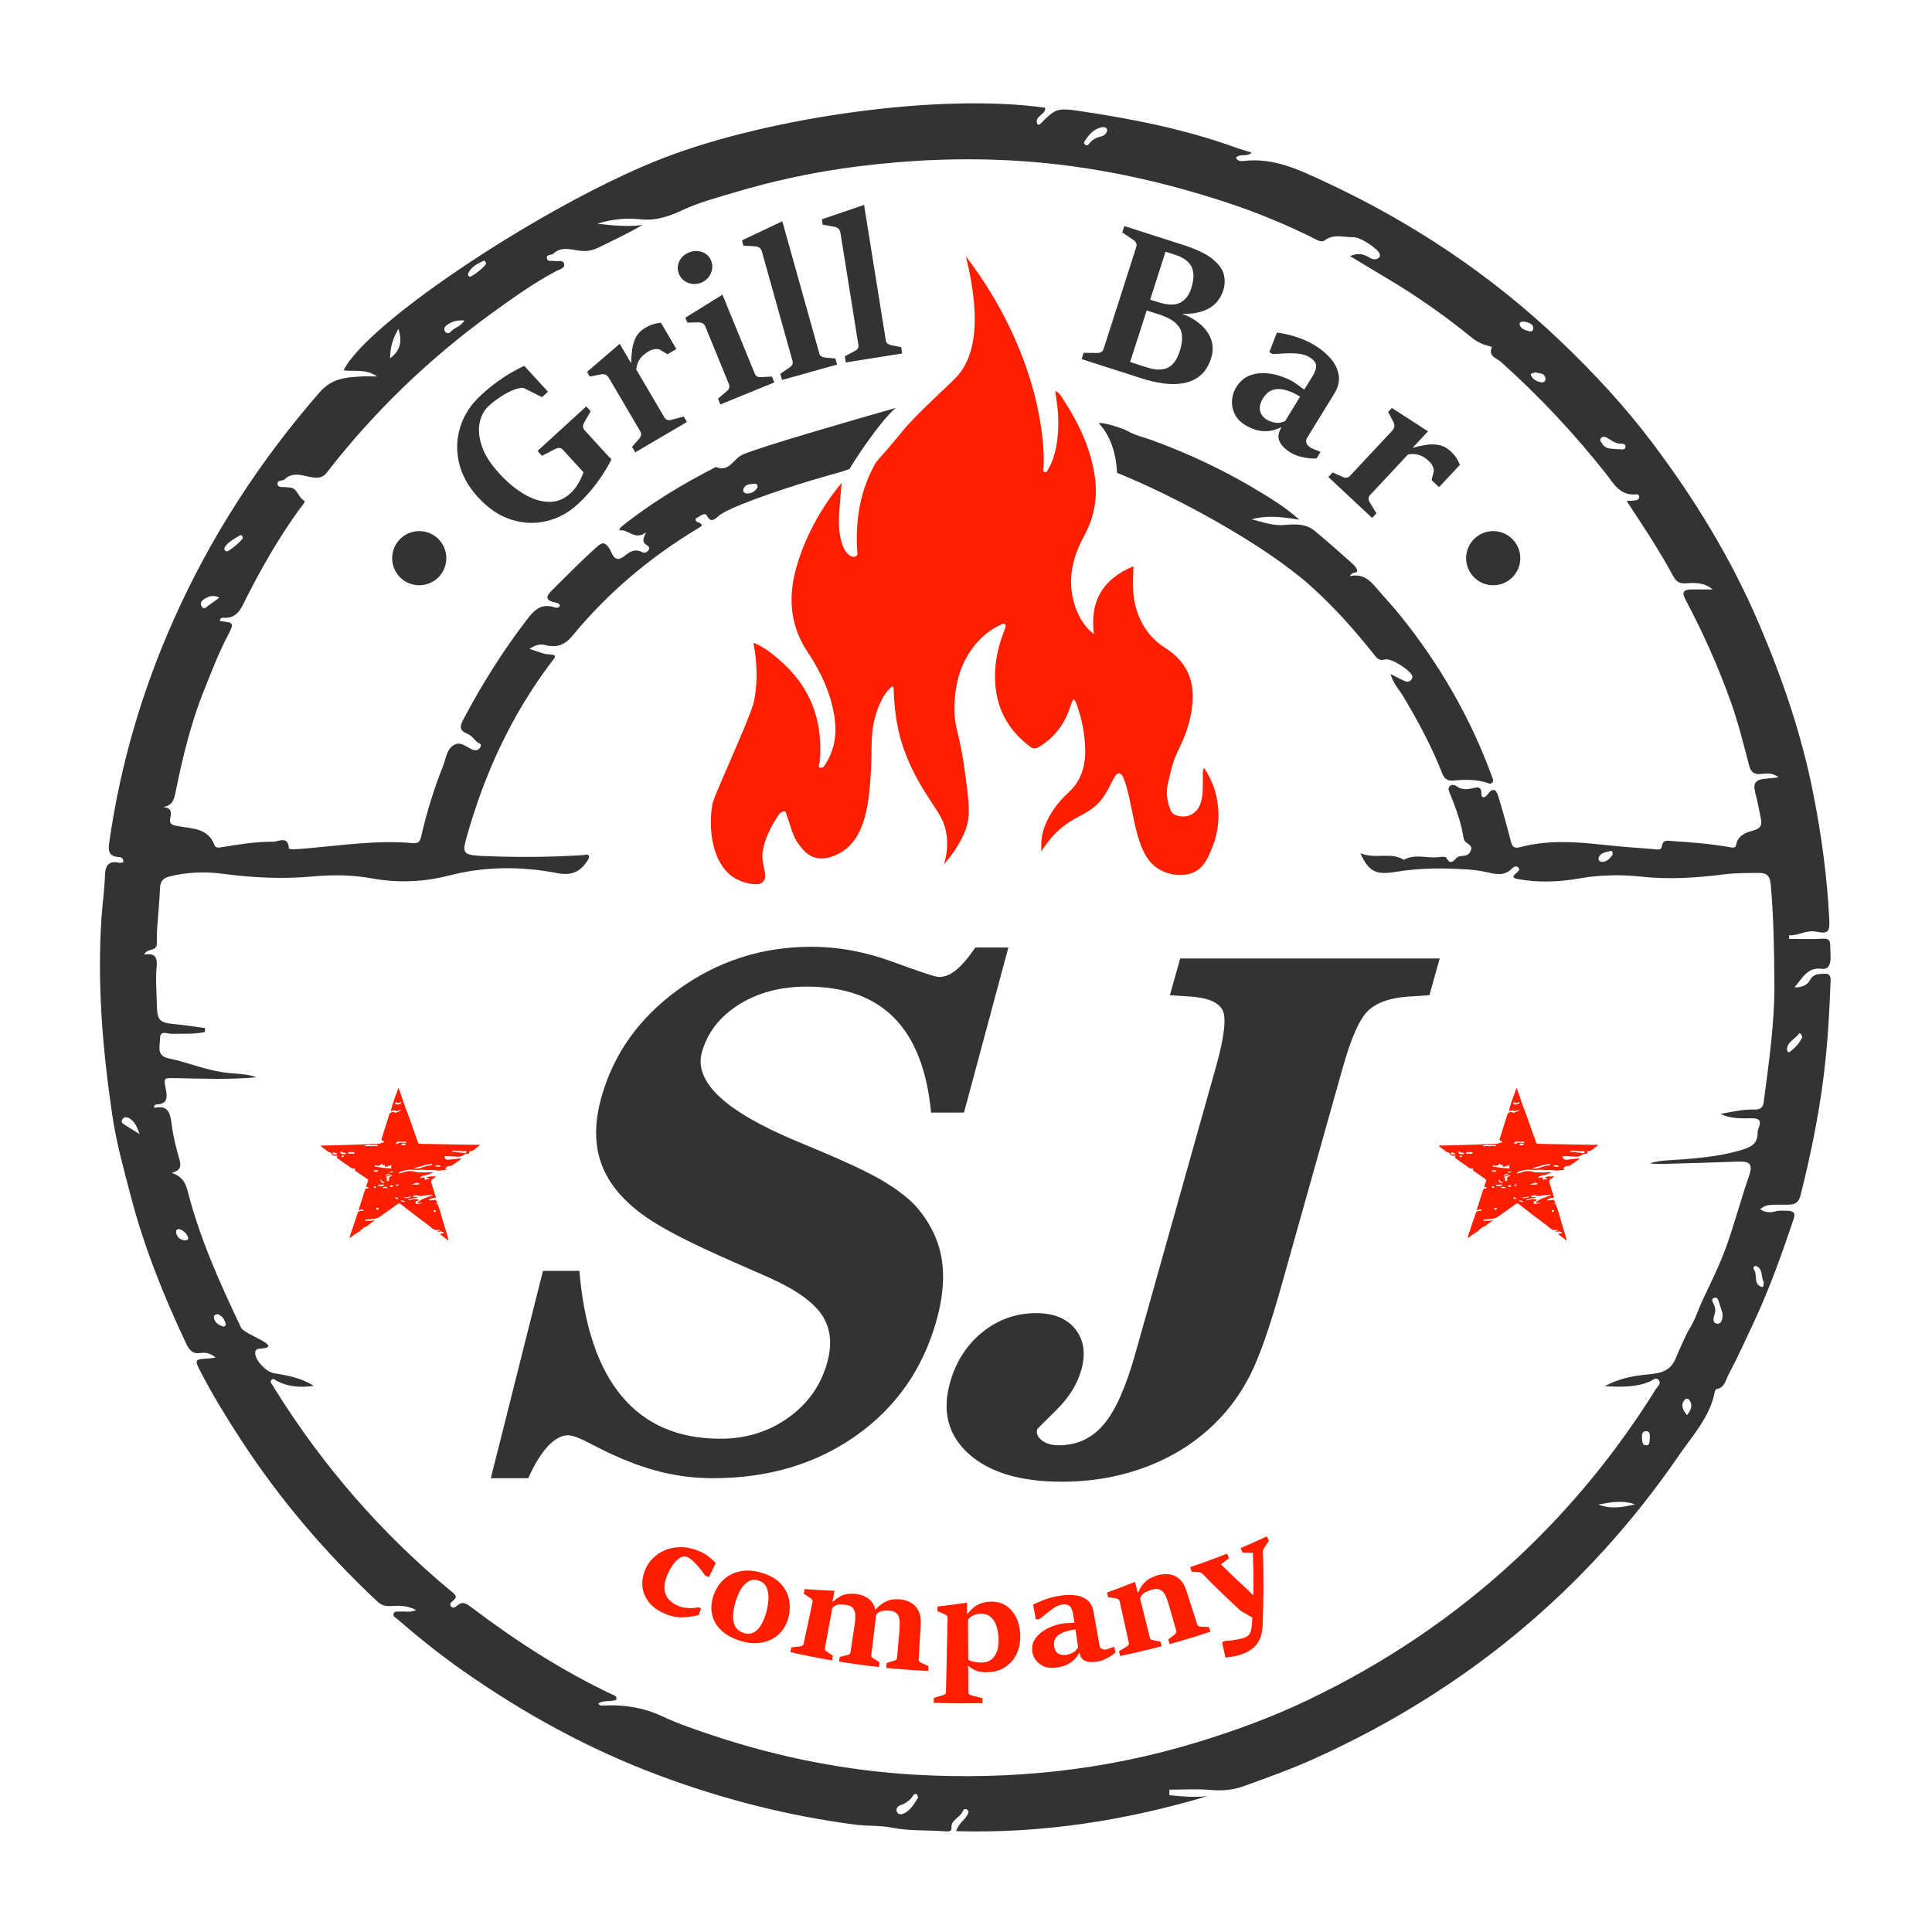
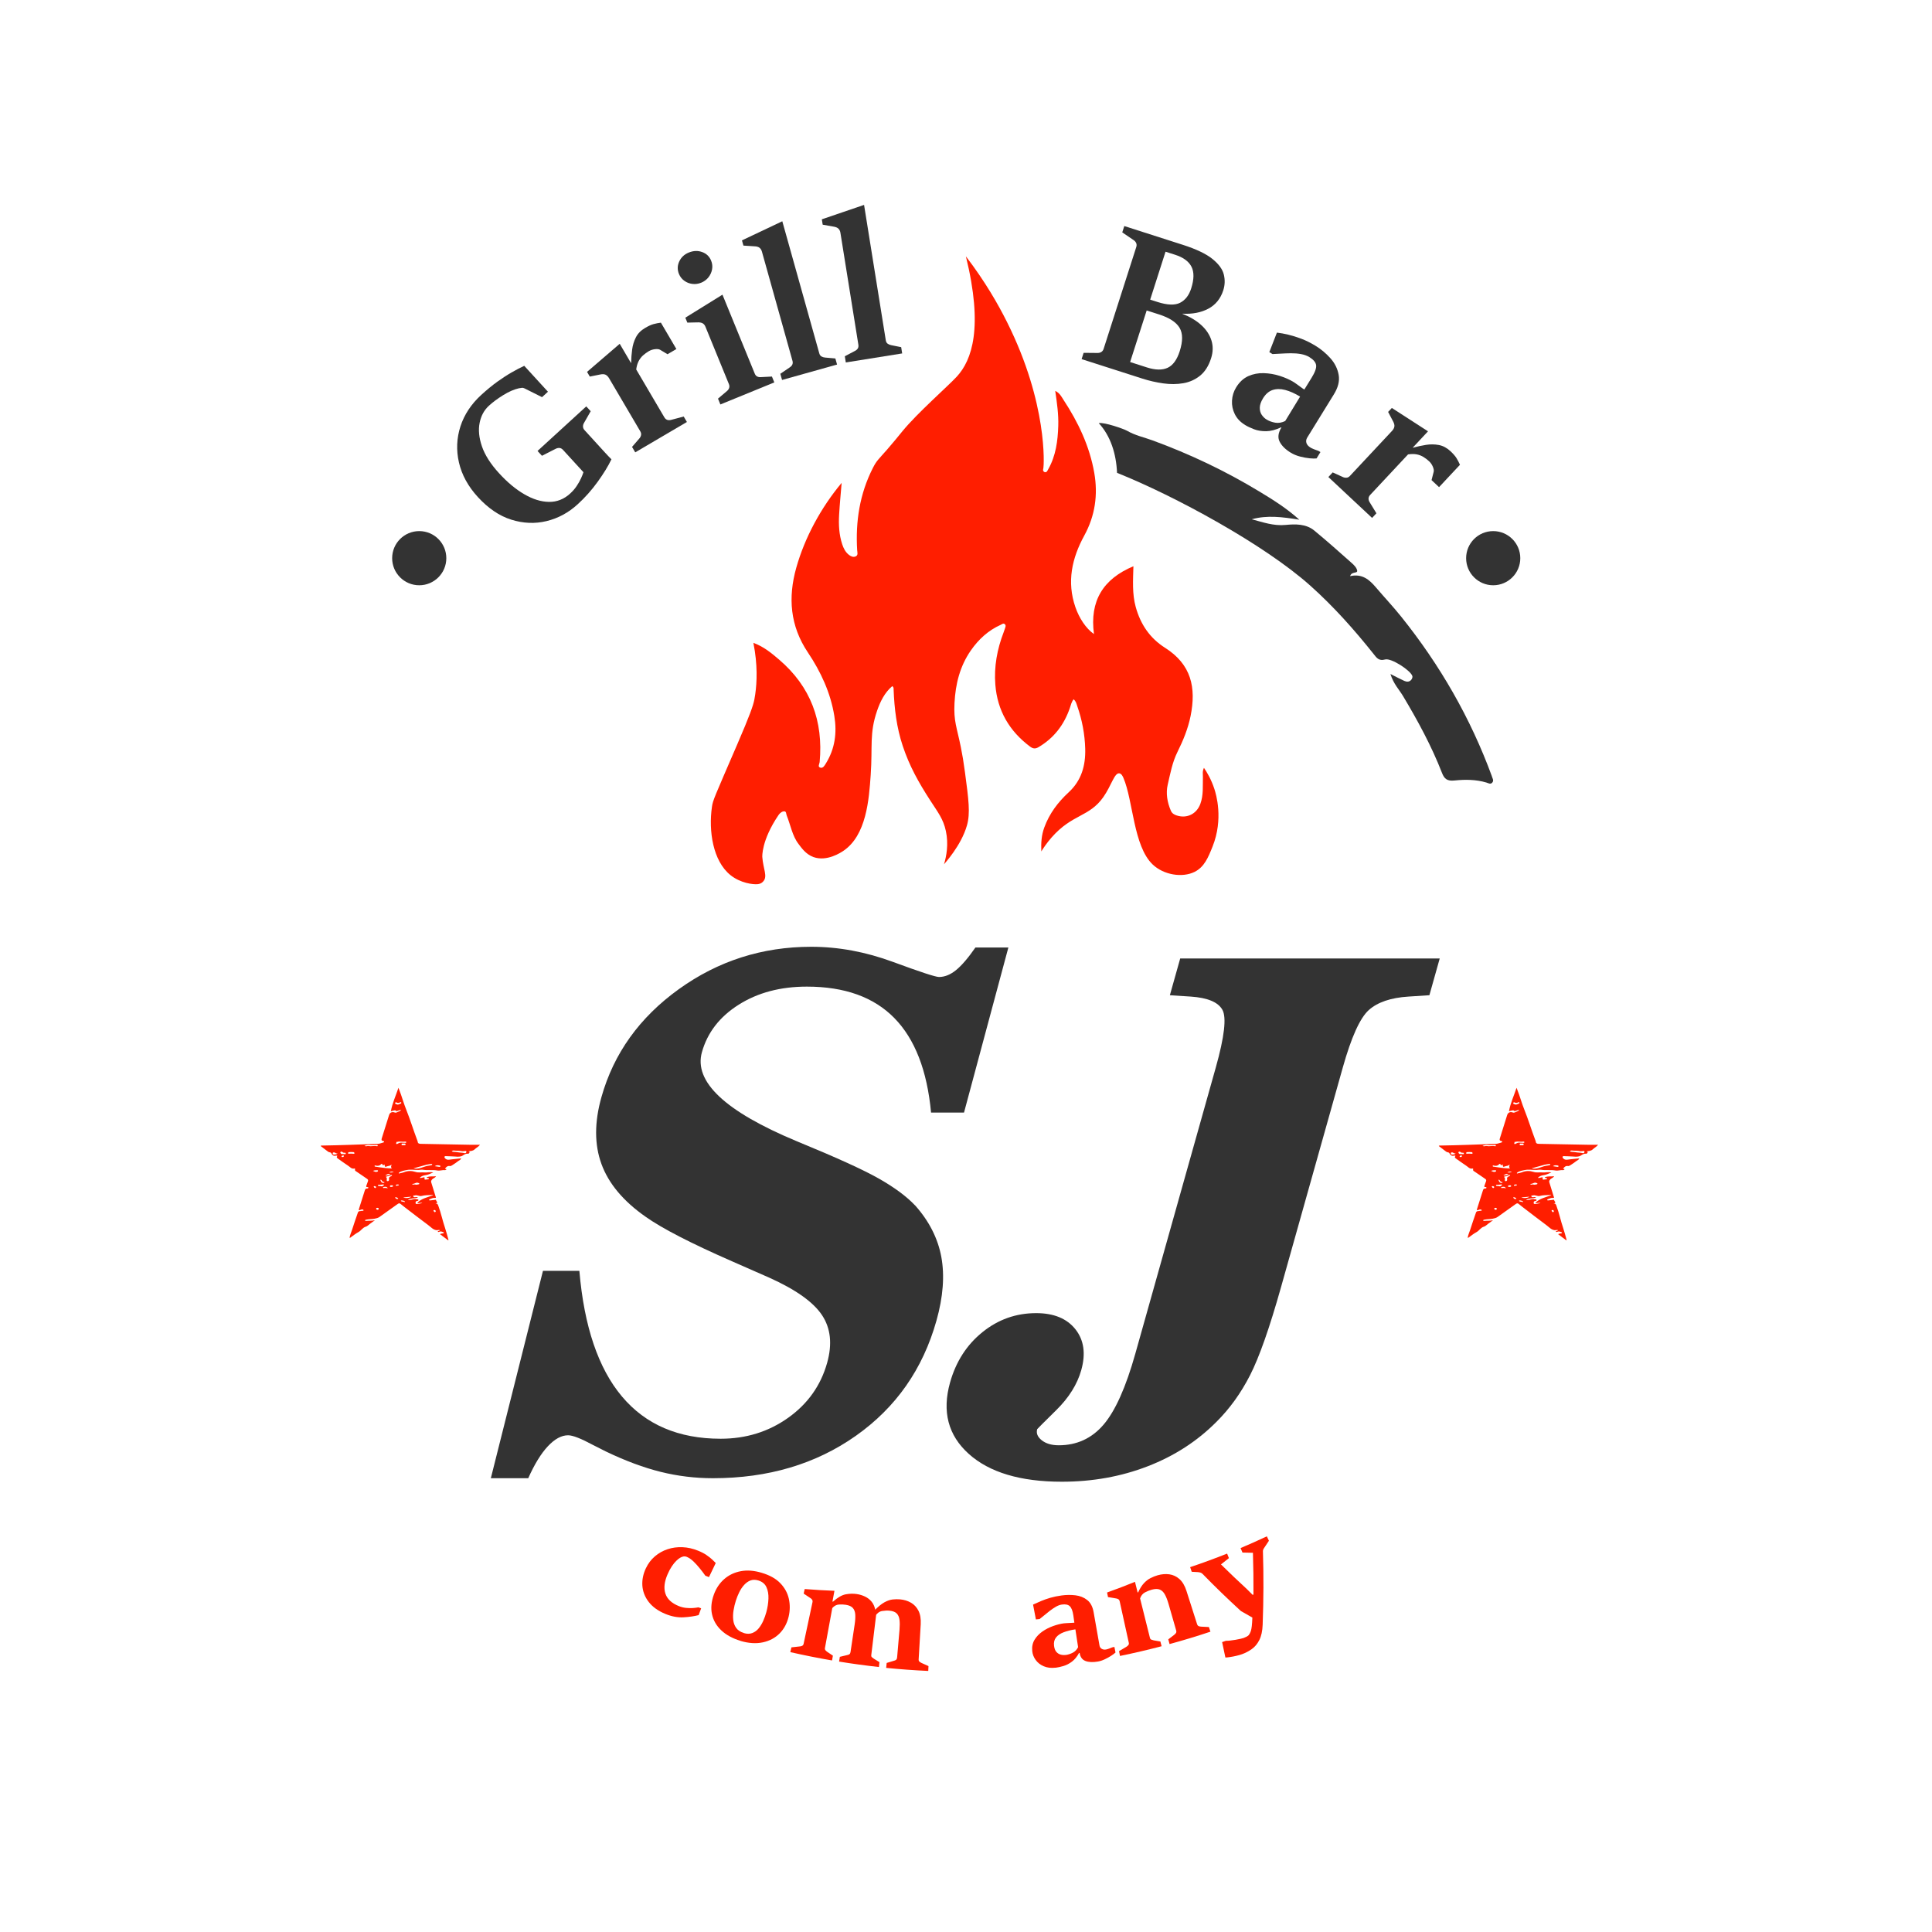
<svg xmlns="http://www.w3.org/2000/svg" width="580" height="580" viewBox="0 0 580 580" fill="none">
  <path d="M226.158 192.981C229.278 194.121 231.618 196.071 233.918 198.041C243.368 206.131 247.198 216.481 246.068 228.781C246.018 229.351 245.358 230.231 246.328 230.471C247.098 230.661 247.548 229.821 247.928 229.201C250.678 224.781 251.298 219.981 250.468 214.911C249.328 207.921 246.408 201.661 242.518 195.851C237.188 187.901 236.528 179.381 239.048 170.431C241.588 161.401 246.438 152.431 252.668 144.961C252.398 148.251 252.088 151.401 251.908 154.551C251.738 157.531 251.888 160.501 252.828 163.371C253.228 164.571 253.768 165.701 254.788 166.521C255.378 167.001 256.078 167.341 256.798 167.071C257.718 166.721 257.368 165.841 257.328 165.171C256.808 156.561 258.078 148.311 262.008 140.551C263.198 138.211 263.688 137.961 266.308 134.971C268.278 132.721 269.218 131.511 270.958 129.401C275.388 123.991 284.678 115.851 287.248 113.051C291.768 108.141 295.248 98.381 289.968 76.961C295.768 84.531 299.718 91.471 302.348 96.751C314.628 121.321 313.378 139.861 313.238 140.471C313.048 141.271 313.158 141.361 313.348 141.571C313.398 141.631 313.468 141.681 313.568 141.711C314.238 141.961 314.458 141.271 314.698 140.851C316.978 136.821 317.558 132.371 317.698 127.851C317.808 124.421 317.328 121.011 316.788 117.341C318.168 118.011 318.658 119.111 319.258 120.021C323.688 126.761 327.108 133.951 328.508 141.961C329.658 148.541 328.758 154.831 325.518 160.761C321.798 167.561 320.208 174.661 322.848 182.291C323.958 185.501 325.968 188.651 328.418 190.351C327.078 180.391 331.168 173.801 340.258 169.991C340.148 174.251 339.858 178.271 340.958 182.241C342.398 187.421 345.178 191.571 349.758 194.471C357.618 199.461 359.158 206.371 357.418 214.981C356.648 218.751 355.198 222.301 353.488 225.731C351.938 228.841 351.328 232.251 350.558 235.561C349.958 238.111 350.408 240.851 351.498 243.371C351.848 244.191 352.508 244.571 353.268 244.811C356.358 245.811 359.258 244.331 360.358 241.321C361.318 238.691 361.048 235.981 361.118 233.281C361.138 232.441 360.908 231.581 361.438 230.511C362.368 231.871 363.638 234.021 364.568 236.861C365.058 238.371 367.348 245.831 364.018 254.151C362.718 257.401 361.548 260.301 358.608 261.751C354.948 263.561 349.358 262.691 346.028 259.511C340.238 253.981 340.208 240.411 337.258 233.521C337.088 233.121 336.698 232.261 336.038 232.161C334.548 231.941 333.648 235.871 331.208 239.321C326.938 245.351 321.918 244.321 315.698 251.411C314.208 253.111 313.198 254.651 312.608 255.611C312.508 252.951 312.658 250.711 313.508 248.401C315.048 244.201 317.608 240.821 320.838 237.841C324.648 234.321 325.928 229.851 325.788 224.781C325.668 220.371 324.848 216.121 323.398 211.971C323.158 211.291 323.048 210.561 322.308 209.931C321.668 210.711 321.478 211.651 321.178 212.541C319.448 217.601 316.398 221.581 311.738 224.321C310.758 224.891 310.048 224.741 309.228 224.131C303.008 219.481 299.418 213.321 298.808 205.551C298.378 200.131 299.348 194.891 301.298 189.821C301.438 189.451 301.578 189.081 301.688 188.701C301.818 188.271 302.078 187.781 301.668 187.401C301.228 186.981 300.808 187.401 300.408 187.581C296.688 189.251 293.788 191.921 291.488 195.221C288.178 199.961 286.838 205.331 286.548 211.071C286.268 216.531 287.218 218.201 288.448 224.281C288.948 226.781 289.238 228.481 289.698 231.901C290.788 240.051 291.328 244.131 290.288 247.781C288.548 253.911 283.538 259.231 283.398 259.471C284.118 257.071 284.818 253.481 283.958 249.471C283.168 245.801 281.508 243.781 279.288 240.331C275.688 234.761 273.028 229.981 271.008 223.931C269.168 218.411 268.488 212.741 268.268 206.981C268.258 206.661 268.338 206.321 267.868 205.981C265.558 207.941 264.268 210.591 263.308 213.371C260.948 220.241 261.998 223.951 261.388 232.671C260.878 239.981 260.118 250.801 253.148 255.461C252.468 255.911 248.238 258.741 244.218 257.301C241.838 256.441 240.508 254.381 239.728 253.371C237.838 250.921 237.338 247.671 236.168 244.791C235.968 244.291 236.128 243.431 235.218 243.581C234.438 243.711 233.878 244.441 233.688 244.731C228.518 252.371 228.848 257.251 228.848 257.251C229.088 260.821 230.538 263.121 229.118 264.611C228.988 264.751 228.568 265.311 227.458 265.431C226.088 265.581 222.288 265.121 219.288 262.711C213.998 258.461 212.688 249.411 213.728 242.241C214.028 240.181 214.308 239.741 221.338 223.441C225.118 214.681 226.078 211.901 226.458 210.051C226.498 209.881 226.608 209.231 226.728 208.411C227.238 204.821 227.488 199.621 226.178 193.011L226.158 192.981Z" fill="#FF1E00" />
  <path d="M175.161 141.77L169.021 135.06C168.711 134.72 168.371 134.53 168.011 134.49C167.651 134.45 167.261 134.52 166.861 134.71L162.701 136.83L161.371 135.38L176.001 122L177.331 123.45L175.331 126.95C175.111 127.31 175.011 127.68 175.021 128.07C175.031 128.46 175.191 128.81 175.491 129.14L178.651 132.6C179.761 133.82 180.731 134.87 181.531 135.76C182.341 136.64 183.021 137.36 183.561 137.89C182.581 139.93 181.201 142.18 179.411 144.66C177.621 147.14 175.621 149.38 173.421 151.39C170.651 153.92 167.541 155.6 164.071 156.44C160.601 157.28 157.081 157.13 153.501 156.01C149.921 154.89 146.581 152.62 143.461 149.22C140.521 146.01 138.631 142.55 137.781 138.85C136.931 135.15 137.091 131.53 138.231 127.99C139.381 124.46 141.461 121.31 144.481 118.55C146.191 116.99 147.801 115.67 149.301 114.59C150.801 113.52 152.221 112.59 153.561 111.82C154.901 111.05 156.171 110.38 157.381 109.82L164.501 117.6L162.721 119.23L157.511 116.62C157.231 116.47 156.941 116.4 156.641 116.43C156.341 116.46 156.031 116.51 155.711 116.58C154.271 116.91 152.711 117.6 151.051 118.63C149.391 119.66 147.961 120.72 146.771 121.81C145.341 123.12 144.411 124.82 143.991 126.94C143.561 129.05 143.791 131.41 144.681 134.01C145.571 136.61 147.291 139.31 149.851 142.1C152.311 144.79 154.831 146.89 157.401 148.38C159.971 149.88 162.441 150.64 164.821 150.67C167.191 150.7 169.311 149.86 171.171 148.16C171.931 147.47 172.581 146.72 173.111 145.92C173.651 145.12 174.081 144.35 174.421 143.61C174.761 142.88 175.001 142.26 175.151 141.77H175.161Z" fill="#333333" />
  <path d="M190.704 135.803L189.744 134.163L191.914 131.663C192.184 131.363 192.354 131.033 192.444 130.653C192.524 130.273 192.454 129.903 192.234 129.513L182.844 113.543C182.544 113.043 182.194 112.693 181.794 112.493C181.384 112.303 180.834 112.283 180.134 112.433L177.064 113.053L176.234 111.643L186.044 103.213L189.424 108.973L189.474 108.943C189.504 107.593 189.594 106.263 189.774 104.943C189.944 103.623 190.324 102.403 190.904 101.263C191.484 100.123 192.414 99.183 193.684 98.443C194.674 97.863 195.514 97.473 196.214 97.293C196.914 97.103 197.634 96.963 198.404 96.863L203.054 104.783L200.394 106.343L198.174 105.013C197.844 104.813 197.334 104.743 196.644 104.823C195.954 104.903 195.344 105.103 194.804 105.413C194.164 105.793 193.574 106.213 193.044 106.693C192.514 107.163 192.084 107.733 191.734 108.393C191.384 109.053 191.134 109.893 190.994 110.913L199.434 125.273C199.874 126.023 200.544 126.283 201.434 126.063L205.254 125.043L206.214 126.683L190.714 135.793L190.704 135.803Z" fill="#333333" />
  <path d="M210.488 84.873C209.628 85.223 208.758 85.343 207.858 85.233C206.958 85.123 206.158 84.813 205.438 84.293C204.718 83.783 204.188 83.103 203.838 82.273C203.308 80.983 203.338 79.723 203.918 78.483C204.498 77.243 205.448 76.353 206.778 75.813C208.158 75.253 209.488 75.193 210.778 75.663C212.068 76.123 212.968 76.983 213.478 78.233C213.838 79.113 213.938 79.993 213.768 80.873C213.608 81.753 213.238 82.553 212.678 83.263C212.108 83.973 211.378 84.513 210.478 84.883L210.488 84.873ZM216.268 121.433L215.548 119.673L218.238 117.393C218.548 117.133 218.768 116.833 218.888 116.473C219.018 116.113 218.988 115.733 218.828 115.323L211.768 98.063C211.578 97.593 211.298 97.263 210.928 97.053C210.558 96.843 210.018 96.753 209.318 96.783L206.348 96.853L205.738 95.373L216.888 88.463L226.578 112.153C226.748 112.583 227.008 112.873 227.328 113.033C227.658 113.193 228.028 113.253 228.448 113.213L231.738 113.043L232.458 114.803L216.258 121.423L216.268 121.433Z" fill="#333333" />
  <path d="M234.772 114.042L234.262 112.212L237.082 110.292C237.472 110.032 237.732 109.752 237.872 109.422C238.012 109.102 238.022 108.722 237.902 108.302L228.732 75.532C228.592 75.032 228.342 74.642 228.002 74.372C227.652 74.102 227.142 73.962 226.472 73.942L223.182 73.732L222.742 72.162L234.852 66.422L245.952 106.062C246.072 106.512 246.292 106.822 246.612 107.012C246.922 107.192 247.282 107.302 247.692 107.342L250.782 107.612L251.292 109.442L234.792 114.062L234.772 114.042Z" fill="#333333" />
  <path d="M253.919 108.832L253.619 106.952L256.639 105.362C257.059 105.152 257.349 104.892 257.529 104.592C257.699 104.292 257.759 103.922 257.689 103.482L252.299 69.882C252.219 69.362 252.019 68.952 251.699 68.642C251.389 68.332 250.889 68.132 250.229 68.032L246.979 67.452L246.719 65.842L259.399 61.512L265.919 102.152C265.989 102.612 266.169 102.952 266.459 103.162C266.749 103.382 267.099 103.532 267.499 103.612L270.539 104.222L270.839 106.102L253.919 108.812V108.832Z" fill="#333333" />
  <path d="M324.711 107.793L325.311 105.923L329.491 105.963C329.911 105.963 330.291 105.873 330.611 105.673C330.941 105.473 331.171 105.163 331.311 104.743L341.111 74.183C341.251 73.743 341.251 73.343 341.101 72.993C340.951 72.643 340.701 72.343 340.351 72.103L336.911 69.763L337.521 67.863L355.051 73.483C359.121 74.783 362.101 76.213 364.001 77.753C365.901 79.293 367.031 80.863 367.411 82.463C367.791 84.063 367.731 85.633 367.231 87.163C366.421 89.673 364.931 91.513 362.751 92.673C360.571 93.833 357.971 94.333 354.951 94.173V94.203C357.251 95.113 359.151 96.243 360.641 97.603C362.131 98.963 363.141 100.493 363.681 102.193C364.211 103.903 364.181 105.693 363.571 107.573C362.841 109.853 361.741 111.593 360.281 112.773C358.821 113.953 357.141 114.713 355.241 115.043C353.331 115.373 351.321 115.393 349.211 115.093C347.091 114.793 345.021 114.323 342.991 113.673L324.721 107.813L324.711 107.793ZM344.241 93.203L339.271 108.683L344.311 110.303C346.841 111.113 348.911 111.153 350.511 110.423C352.111 109.693 353.331 108.023 354.161 105.433C355.121 102.423 355.111 100.073 354.111 98.403C353.111 96.733 351.081 95.403 348.011 94.413L344.241 93.203ZM349.901 75.563L345.291 89.953L347.481 90.653C350.451 91.603 352.721 91.683 354.271 90.893C355.821 90.103 356.941 88.673 357.601 86.593C358.481 83.853 358.511 81.673 357.691 80.073C356.871 78.463 355.231 77.263 352.751 76.473L349.901 75.563Z" fill="#333333" />
  <path d="M373.777 127.572C372.377 126.722 371.357 125.652 370.707 124.352C370.057 123.052 369.777 121.692 369.857 120.272C369.937 118.852 370.347 117.532 371.077 116.332C372.057 114.712 373.277 113.582 374.727 112.922C376.177 112.272 377.737 111.972 379.387 112.022C381.037 112.072 382.657 112.342 384.217 112.852C385.787 113.352 387.177 113.972 388.377 114.702C388.587 114.832 388.897 115.042 389.327 115.352C389.757 115.662 390.177 115.972 390.597 116.282C391.017 116.602 391.347 116.812 391.577 116.932L393.737 113.432C394.777 111.752 395.237 110.482 395.107 109.622C394.987 108.762 394.297 107.942 393.037 107.182C392.347 106.762 391.517 106.472 390.557 106.292C389.587 106.122 388.587 106.042 387.537 106.052C386.487 106.062 385.487 106.102 384.517 106.162C383.547 106.222 382.717 106.262 382.017 106.292L381.057 105.712L383.337 99.852C384.397 99.972 385.547 100.182 386.787 100.482C388.037 100.782 389.347 101.192 390.717 101.712C392.097 102.242 393.487 102.932 394.897 103.792C396.567 104.802 398.067 106.052 399.397 107.542C400.727 109.032 401.547 110.692 401.877 112.542C402.207 114.392 401.707 116.372 400.377 118.492L392.417 131.402C392.107 131.922 392.037 132.452 392.197 132.982C392.367 133.522 392.797 134.002 393.487 134.412C393.677 134.522 394.007 134.682 394.477 134.872C394.947 135.062 395.397 135.232 395.837 135.372L396.407 135.712L395.247 137.622C394.767 137.682 394.057 137.672 393.137 137.582C392.217 137.492 391.247 137.312 390.227 137.042C389.217 136.772 388.307 136.392 387.517 135.912C385.917 134.942 384.797 133.842 384.167 132.612C383.537 131.382 383.707 129.952 384.687 128.332L384.607 128.282C382.987 129.042 381.497 129.432 380.117 129.452C378.737 129.462 377.527 129.272 376.467 128.862C375.407 128.452 374.497 128.022 373.737 127.562L373.777 127.572ZM380.267 125.962C381.007 126.412 381.857 126.722 382.827 126.892C383.797 127.062 384.797 126.892 385.827 126.392L390.297 119.062C388.697 118.092 387.197 117.422 385.797 117.062C384.407 116.702 383.147 116.712 382.017 117.092C380.897 117.472 379.947 118.302 379.167 119.572C378.517 120.642 378.197 121.592 378.197 122.432C378.197 123.272 378.397 123.982 378.797 124.562C379.197 125.142 379.677 125.612 380.247 125.952L380.267 125.962Z" fill="#333333" />
  <path d="M398.781 143.213L400.081 141.823L403.101 143.193C403.461 143.363 403.831 143.443 404.221 143.413C404.601 143.383 404.951 143.213 405.251 142.883L417.901 129.353C418.301 128.923 418.531 128.493 418.601 128.043C418.671 127.603 418.531 127.063 418.181 126.433L416.721 123.663L417.841 122.473L428.701 129.483L424.141 134.363L424.181 134.403C425.481 134.043 426.791 133.763 428.101 133.553C429.411 133.343 430.701 133.363 431.951 133.593C433.201 133.833 434.371 134.453 435.441 135.453C436.281 136.243 436.891 136.933 437.261 137.553C437.641 138.173 437.981 138.823 438.291 139.533L432.011 146.243L429.761 144.133L430.401 141.633C430.501 141.263 430.421 140.753 430.151 140.113C429.881 139.473 429.521 138.943 429.061 138.513C428.521 138.003 427.941 137.563 427.341 137.193C426.741 136.823 426.071 136.563 425.341 136.413C424.611 136.263 423.731 136.263 422.711 136.413L411.341 148.573C410.751 149.203 410.691 149.923 411.151 150.723L413.211 154.093L411.911 155.483L398.781 143.203V143.213Z" fill="#333333" />
-   <path d="M547.732 292.32C546.072 292.42 544.402 292.26 543.352 294.25C542.602 295.68 541.022 296.48 538.732 296.41C541.182 293.52 542.662 290.27 546.962 290.84C548.932 291.1 549.462 289.49 549.542 287.86C549.602 286.57 549.432 285.28 549.452 283.99C549.472 282.43 549.062 281.69 547.212 281.8C543.852 282 540.482 281.86 537.112 281.86C537.092 281.5 537.072 281.13 537.052 280.77C539.882 280.98 542.202 279.1 545.272 279.7C548.892 280.41 549.352 279.72 549.162 275.98C548.532 263.27 546.802 250.68 544.352 238.21C540.882 220.56 535.072 203.63 528.002 187.11C519.712 167.73 508.802 149.89 496.152 133.09C487.782 121.97 478.342 111.8 468.272 102.22C447.422 82.39 423.792 66.67 397.722 54.56C389.992 50.97 382.332 47.25 373.402 48.32C372.632 48.41 371.482 48.45 371.032 47.34C372.332 45.97 374.282 47.25 375.772 45.82C373.972 45.25 372.352 44.8 370.782 44.23C355.642 38.76 339.922 35.68 324.062 33.32C317.132 32.29 316.832 32.7 312.112 37.38C312.022 37.47 311.742 37.36 311.472 37.34C310.262 34.84 314.072 34.47 313.762 32.35C282.112 27.85 230.912 35.24 199.442 47.33C164.842 60.62 110.302 96.59 103.162 111.17C106.242 111.65 109.562 110.55 113.232 113.01C111.052 113.01 109.792 112.95 108.532 113.02C103.812 113.29 99.692 113.48 95.862 117.87C77.932 138.49 63.262 161.08 52.152 186.01C42.742 207.12 36.272 229.09 32.932 251.98C32.542 254.65 31.962 257.17 35.952 257.31C36.472 257.33 37.132 257.87 37.022 258.83C36.662 258.89 36.232 259.09 35.872 259.01C32.802 258.34 31.622 259.57 31.522 262.68C31.382 266.87 30.782 271.04 30.492 275.23C29.122 295.24 30.802 315.07 33.722 334.86C34.942 343.13 37.192 351.15 39.282 359.16C43.262 374.43 49.152 389.08 55.892 403.36C56.822 405.32 57.812 406.55 60.252 406.18C61.632 405.97 63.162 406.18 64.722 407.55C63.722 407.69 63.212 407.79 62.702 407.82C58.332 408.09 58.312 408.11 60.302 411.96C63.862 418.84 67.912 425.43 72.132 431.92C83.792 449.88 97.582 466.06 113.202 480.71C114.392 481.83 115.602 482.26 117.262 482.15C119.752 481.98 122.292 481.96 124.912 483.33C123.102 484.21 121.582 483.66 120.132 483.81C119.432 483.88 118.442 483.52 118.152 484.43C117.872 485.31 118.822 485.66 119.362 486.13C125.622 491.54 132.062 496.72 138.832 501.47C157.202 514.36 176.682 525.09 197.802 532.98C216.842 540.09 236.312 545.07 256.422 547.73C260.242 548.24 264.242 547.96 267.862 548.69C273.132 549.74 278.332 549.35 283.542 549.77C284.342 549.84 285.742 549.95 285.642 548.9C285.382 546.25 288.092 545.8 288.862 543.99C289.142 543.34 289.642 542.81 290.342 543.26C291.042 543.71 290.672 544.37 290.342 544.96C289.462 546.52 287.722 547.47 287.052 549.73C312.992 550.47 338.002 546.51 362.562 539.2C358.642 539.67 354.832 539.3 351.032 538.92C351.032 538.37 351.052 537.82 351.062 537.27C355.192 537.27 359.352 536.99 363.442 537.36C366.862 537.66 370.052 537.41 373.252 536.26C380.542 533.65 387.832 531.03 394.882 527.83C439.642 507.56 476.232 477.41 504.062 436.87C508.182 430.87 513.382 425.32 514.812 417.75C514.862 417.46 515.122 417.02 515.342 416.99C517.762 416.63 518.022 414.38 518.852 412.8C521.612 407.58 524.062 402.2 526.562 396.84C531.252 386.79 534.942 376.41 538.472 365.94C539.022 364.32 538.552 363.52 536.732 363.49C535.452 363.47 534.222 363.31 532.912 363.68C531.432 364.1 529.862 364.03 528.372 363C530.252 361.69 530.252 361.59 536.872 361.65C539.042 361.67 540.042 360.81 540.522 358.9C544.022 345.02 546.792 331.02 548.182 316.74C548.912 309.27 549.282 301.8 549.562 294.31C549.612 292.9 549.052 292.23 547.732 292.31V292.32ZM480.622 131.55C481.102 131 481.762 131.04 482.362 131.38C483.462 132 484.422 132.82 485.722 133.12C486.522 133.31 488.112 132.89 487.962 134.2C487.832 135.39 486.402 134.71 485.542 134.86C483.922 134.59 482.052 135.02 480.992 133.19C480.692 132.66 480.032 132.2 480.612 131.54L480.622 131.55ZM463.962 113.57C464.082 114.29 463.542 114.87 462.862 114.79C461.462 114.63 460.172 113.93 459.592 112.67C459.312 112.05 460.372 111.92 461.032 111.8C462.102 112.18 463.682 111.85 463.962 113.57ZM457.702 96.56C458.722 96.91 460.082 96.94 460.302 98.41C460.412 99.16 459.842 99.64 459.092 99.44C457.872 99.11 456.472 98.76 456.182 97.33C456.032 96.55 456.992 96.57 457.692 96.56H457.702ZM325.552 42.49C326.832 40.55 328.232 38.7 330.692 38.22C331.342 38.09 332.232 38.1 332.402 39.09C332.202 40.07 331.572 40.68 330.732 40.9C329.242 41.27 327.932 41.84 326.992 43.1C326.752 43.43 326.412 43.8 325.932 43.55C325.522 43.34 325.292 42.9 325.562 42.49H325.552ZM140.592 81.99C141.512 80.04 143.362 79.18 145.152 78.31C145.502 78.14 145.852 78.66 145.902 79.13C145.952 79.8 141.522 83.34 140.952 83.06C140.502 82.85 140.402 82.41 140.592 82V81.99ZM134.002 97.71C135.492 96.56 137.192 96.03 139.392 96.2C138.392 98.06 136.452 98.28 135.372 99.53C134.952 100.01 134.272 100.31 133.732 99.67C133.142 98.98 133.372 98.2 134.002 97.71ZM119.632 98.72C120.582 101.93 120.642 104.92 117.112 107.57C117.112 103.99 118.092 101.29 119.632 98.72ZM67.642 164.03C68.712 162.52 70.402 161.76 71.902 160.79C72.492 160.41 72.812 160.97 72.892 161.44C72.942 162.11 68.582 165.73 68.022 165.55C67.172 165.27 67.252 164.58 67.642 164.03ZM61.122 179.97C62.542 179 64.012 178.46 65.852 179.42C64.582 180.34 63.572 181.12 62.502 181.84C61.952 182.21 61.382 183.16 60.642 182.19C60.022 181.37 60.282 180.54 61.112 179.97H61.122ZM37.542 337.75C36.922 337.35 36.152 336.94 36.752 336.03C37.372 335.09 38.262 335.37 38.992 335.83C40.372 336.71 41.102 338.09 41.882 340.45C40.002 339.28 38.762 338.53 37.542 337.75ZM55.242 372.36C53.952 372.08 53.002 371.3 52.862 369.85C52.802 369.27 53.372 368.82 53.942 369.02C55.182 369.47 56.152 370.37 56.492 371.65C56.642 372.21 55.912 372.42 55.242 372.35V372.36ZM66.772 398.16C65.562 397.71 64.452 397.03 64.222 395.64C64.112 394.93 64.612 394.49 65.492 394.55C66.672 395.07 67.422 396.05 67.712 397.34C67.842 397.94 67.432 398.41 66.772 398.17V398.16ZM271.302 544.45C270.762 544.7 269.712 544.86 269.302 544.03C268.842 543.09 269.412 542.26 270.252 541.97C271.932 541.38 273.252 540.46 274.182 538.94C274.402 538.58 274.862 538.36 275.252 538.72C275.452 538.9 275.492 539.26 275.632 539.63C274.462 541.49 273.402 543.47 271.312 544.45H271.302ZM479.842 451.67C483.482 451 487.152 450.27 490.852 451.62C487.212 452.48 483.572 453.15 479.842 451.67ZM494.202 433.89C492.932 433.92 493.032 432.59 492.942 431.69C492.842 430.7 492.972 429.6 494.272 429.66C495.442 429.71 495.242 430.81 495.312 431.65C495.062 432.47 495.552 433.86 494.202 433.89ZM506.462 424.85C505.272 423.31 504.382 421.95 505.712 420.27C506.072 419.81 506.722 419.75 507.092 420.22C508.362 421.86 507.612 423.27 506.462 424.85ZM515.562 397.4C514.242 397.32 514.222 396 514.632 394.88C515.072 393.71 515.032 392.6 514.452 391.46C514.132 390.84 513.562 389.95 514.662 389.62C515.612 389.34 515.862 390.3 516.092 391C516.522 392.32 516.912 393.65 517.092 394.25C517.312 396.3 516.562 397.46 515.562 397.4ZM529.482 384.79C529.392 385.52 529.642 386.63 528.742 386.3C526.292 385.42 527.702 382.67 526.512 381.08C526.132 380.58 526.722 379.85 527.202 380.05C529.372 380.97 528.562 383.37 529.482 384.79ZM526.862 237.81C527.652 240.37 528.032 243.05 528.612 245.68C529.012 247.49 528.702 248.63 526.572 249.25C524.292 249.91 521.762 250.61 521.202 253.68C521.002 254.78 519.882 254.43 519.012 254.28C513.392 253.31 507.712 252.85 502.022 252.49C500.692 252.4 499.212 251.9 498.892 254.13C498.702 255.44 497.312 254.97 496.432 254.91C491.282 254.52 486.132 254.15 480.992 253.58C472.722 252.66 464.482 252.16 456.332 254.33C454.372 254.85 453.942 254.04 453.522 252.41C452.412 248.03 451.202 243.68 449.892 239.35C449.332 237.48 448.472 235.86 446.562 238.53C445.942 239.39 444.682 239.97 444.722 238.15C444.772 236.1 443.502 236.3 442.432 236.56C440.582 237.01 438.892 237.23 437.222 236.01C436.652 235.6 435.762 235.39 435.152 236.08C434.682 236.62 434.892 237.29 435.152 237.91C437.002 242.38 438.692 246.98 439.402 251.71C439.672 253.53 442.632 253.32 441.382 255.69C440.362 257.62 438.272 256.44 437.242 257.58C436.042 258.91 435.222 259.46 434.162 257.46C433.982 257.12 432.742 257.21 432.012 257.31C428.502 257.78 424.842 256.19 421.452 258.12C417.402 255.65 412.852 258.05 408.392 256.13C410.972 261.89 413.252 262.68 419.022 261.73C426.342 260.53 433.782 260.53 441.192 261.06C442.862 261.18 444.512 261.44 446.182 261.8C448.782 262.37 451.622 263.19 453.912 260.72C454.442 260.14 455.352 259.82 455.912 260.53C456.352 261.09 455.722 261.7 455.212 262.11C453.612 263.39 454.462 263.68 455.882 263.94C461.902 265.01 467.922 264.8 473.882 263.75C480.102 262.66 486.362 262.48 492.552 263.16C500.882 264.08 509.112 263.55 517.352 262.51C520.902 262.06 524.442 262.09 527.992 262.06C530.372 262.03 531.352 262.95 531.582 265.46C532.472 275.23 532.592 285.01 532.682 294.82C532.802 306.96 531.032 318.89 529.482 330.86C529.242 332.71 528.192 333.14 526.602 333.09C523.412 333 520.342 333.71 516.462 334.41C520.022 336.01 523.032 335.71 525.952 335.71C528.012 335.71 528.782 336.35 528.042 338.38C527.862 338.88 527.652 339.42 527.662 339.94C527.692 343.19 525.932 344.29 522.912 345.2C515.632 347.39 508.202 347.85 500.732 348.34C498.922 348.46 497.112 348.59 495.282 349.28C496.442 349.33 497.592 349.46 498.752 349.43C506.362 349.22 513.982 349.02 521.592 348.73C525.682 348.57 526.262 349.58 524.932 353.45C522.522 360.43 520.652 367.6 518.132 374.53C516.232 379.75 513.772 384.78 511.362 389.8C509.882 392.88 508.962 396.2 507.082 399.12C506.142 400.59 503.732 406.14 503.032 407.84C501.122 412.5 497.102 412.3 493.362 412.75C489.312 413.23 485.422 414.11 481.752 416.16C486.282 416.35 490.832 416.6 495.152 414.8C496.132 414.4 497.072 413.27 497.952 414.27C498.842 415.28 497.582 416.23 497.062 417.06C485.412 435.8 471.572 452.72 455.422 467.8C436.692 485.27 415.712 499.32 392.642 510.36C381.992 515.46 370.962 519.51 359.682 522.96C331.912 531.47 303.502 534.45 274.582 532.77C254.122 531.58 234.162 527.64 214.672 521.21C209.252 519.42 203.862 517.6 198.712 515.2C193.102 512.59 187.292 511.71 181.212 512C180.692 512.03 180.142 512.16 179.582 511.43C181.262 510.27 183.362 511 185.022 510.28C185.262 509.11 184.392 508.98 183.762 508.69C168.732 501.57 154.832 492.61 141.602 482.59C140.092 481.45 138.912 480.52 137.182 482.06C136.752 482.44 136.062 482.94 135.462 482.34C134.832 481.71 135.332 481.07 135.812 480.71C137.722 479.31 136.512 478.6 135.332 477.62C114.452 460.29 96.892 440.07 82.552 417.04C82.322 416.67 82.102 416.31 81.892 415.93C81.602 415.41 80.862 414.9 81.502 414.26C82.102 413.66 82.572 414.28 83.142 414.58C86.632 416.41 90.372 416.58 94.212 416.05C90.532 413.67 86.362 412.94 82.202 412.24C79.902 411.85 76.772 408.55 76.622 406.37C76.522 404.91 77.512 404.93 78.522 404.84C85.172 404.27 73.342 400.59 72.422 398.67C66.082 385.38 60.032 371.98 56.362 357.66C55.732 355.22 54.842 353.2 51.542 352.11C54.422 351.32 54.392 349.94 53.842 348C52.842 344.49 51.922 340.91 51.502 337.3C51.102 333.92 50.262 331.64 46.282 332.61C46.222 331.81 46.642 331.56 47.032 331.55C50.152 331.45 50.292 329.59 49.812 327.15C49.072 323.43 49.132 323.6 52.872 323.67C60.912 323.81 68.952 324.17 76.992 323.4C73.782 322.23 70.352 322.4 67.072 321.93C61.352 321.11 56.122 318.85 50.562 317.71C46.782 316.93 48.092 313.83 48.062 311.67C48.022 309.18 50.292 310.4 51.552 310.36C54.892 310.25 58.262 310.57 61.522 309.81C61.542 309.42 61.552 309.03 61.572 308.64C58.672 308.25 55.792 307.77 52.882 307.5C47.832 307.03 47.192 306.47 47.092 301.58C47.012 297.81 46.662 294.01 47.022 290.28C47.312 287.24 46.462 286.06 43.352 286.57C43.992 284.54 47.032 285.77 47.072 283.38C47.092 281.77 47.072 280.15 47.182 278.54C47.452 274.57 47.892 270.6 48.032 266.63C48.112 264.51 49.032 263.56 50.982 263.09C56.292 261.79 61.672 261.62 67.032 262.33C76.142 263.54 85.222 263.95 94.402 263.08C100.182 262.54 106.012 262.67 111.792 263.72C119.532 265.11 127.232 264.8 134.852 262.83C145.682 260.03 156.562 260.04 167.502 262.15C171.622 262.94 174.342 261.69 176.482 258.16C176.682 257.83 176.932 257.31 176.812 257.03C176.462 256.23 175.722 256.67 175.122 256.71C164.902 257.37 154.682 257.39 144.452 256.96C144.232 256.96 144.022 256.94 143.802 256.92C139.172 256.55 138.782 256.04 139.992 251.68C145.342 232.44 153.522 214.57 165.662 198.61C166.622 197.35 167.502 196.51 164.832 196.45C163.112 196.41 161.412 195.52 158.952 194.8C160.802 193.58 162.162 193.24 163.762 193.66C167.112 194.54 169.562 193.65 171.892 190.82C182.522 177.91 195.152 167.28 209.482 158.65C209.922 158.39 210.332 158.07 210.692 157.83C210.522 156.52 208.952 157.21 208.822 155.93C208.822 155.97 208.812 155.66 208.912 155.61C210.022 155.13 211.572 153.58 212.272 154.88C212.722 155.73 213.152 156.06 213.552 156.11C214.342 156.21 215.352 155.25 215.502 155.1C218.042 152.47 234.382 146.99 243.072 144.37C249.062 142.57 252.612 141.75 255.062 140.76C255.122 140.47 263.382 127.3 268.872 122.47C256.032 126.15 228.642 134.01 222.922 136.48C220.222 137.65 218.952 141.92 214.922 140.19C204.842 145.34 195.182 151.15 186.352 158.28C186.202 158.4 186.152 158.64 185.862 159.24C188.652 158.7 190.522 162.42 193.912 159.82C193.282 161.37 192.532 162.61 194.002 163.53C194.552 163.87 195.172 164.29 194.762 165.05C194.352 165.81 193.432 166.12 192.812 165.78C190.552 164.56 188.992 165.69 187.322 167.02C184.402 169.36 183.632 165.73 182.982 164.73C181.452 162.41 180.652 162.86 178.972 164.37C174.392 168.46 170.122 172.86 165.752 177.16C163.822 179.07 163.652 180.17 166.552 180.85C167.132 180.99 167.862 181.01 168.102 181.79C167.752 182.56 167.112 182.55 166.472 182.33C162.762 181.06 160.582 182.92 158.412 185.72C151.092 195.2 144.762 205.28 139.172 215.86C138.152 217.8 137.622 219.21 140.272 220.25C141.402 220.7 142.272 221.85 143.202 222.74C143.662 223.18 144.852 223.25 144.172 224.37C143.632 225.26 142.782 225.4 141.922 225.07C140.072 224.36 138.352 222.43 136.252 223.66C134.062 224.95 133.922 227.68 133.062 229.82C130.302 236.72 128.112 243.82 126.452 251.07C126.102 252.57 125.682 253.28 123.942 253.12C113.572 252.17 103.312 253.69 93.022 254.61C91.412 254.75 89.802 254.9 88.192 254.97C87.682 254.99 86.732 254.82 86.722 254.68C86.472 250.76 83.682 252.7 81.942 252.69C76.772 252.67 71.662 253.49 66.572 254.33C65.672 254.48 64.732 254.66 64.352 253.64C62.472 248.6 57.722 248.78 53.712 248.06C51.722 247.7 50.642 247.57 51.162 245.33C51.512 243.83 51.442 242.52 49.022 242.29C51.692 241.8 52.212 240.18 52.602 238.27C54.752 227.77 57.192 217.32 61.212 207.35C63.442 201.81 65.532 196.21 68.332 190.9C70.402 186.97 70.232 186.87 66.042 186.48C65.942 185.78 66.452 185.4 66.952 185.45C71.242 185.84 72.402 182.59 73.902 179.63C78.592 170.34 83.772 161.34 89.872 152.89C90.472 152.05 91.892 150.59 91.322 150.3C89.472 149.34 89.392 146.62 87.082 146.35C86.652 146.3 86.212 146.34 85.792 146.26C84.902 146.1 83.512 146.57 83.332 145.36C83.132 144 84.822 144.48 85.422 143.91C88.232 141.25 91.452 143.12 94.312 143.37C96.362 143.55 97.232 143 98.242 141.7C112.332 123.56 128.722 107.78 147.292 94.28C153.712 89.62 160.152 84.98 167.202 81.26C168.052 80.81 169.642 80.58 169.342 79.24C169.032 77.86 167.532 78.58 166.562 78.36C165.702 78.17 164.322 78.77 164.172 77.44C164.032 76.3 165.532 76.67 166.082 76.16C168.882 73.58 172.082 75.27 175.052 75.35C176.892 75.4 178.352 75 179.922 74.21C184.212 72.07 188.572 70.04 192.862 67.57C188.292 68.12 183.812 67.69 179.312 67.18C183.612 65.76 188.082 65.38 192.442 65.85C197.122 66.35 201.262 64.78 205.122 62.98C209.932 60.74 215.022 59.42 219.982 57.92C232.292 54.2 244.932 51.53 257.712 49.93C273.652 47.93 289.652 47.28 305.732 48.3C327.532 49.68 348.672 54.25 369.302 61.14C377.842 63.99 386.222 67.47 394.322 71.5C395.412 72.04 396.692 72.9 397.642 72.18C400.462 70.07 403.492 71.3 406.442 71.22C408.322 71.17 413.492 74.52 414.142 76.14C414.322 76.58 414.352 77.01 414.002 77.32C413.152 78.07 412.202 77.95 411.302 77.42C409.592 76.4 407.862 75.72 405.302 76.9C409.272 79.28 412.862 81.46 416.472 83.61C425.462 88.95 434.002 94.95 442.092 101.56C443.862 103.01 445.832 103.59 447.892 104.16C446.622 106.96 449.322 107.51 450.612 108.67C462.042 118.88 472.462 130.02 481.982 142.03C484.332 144.99 486.232 148.87 491.072 148.41C491.462 148.37 491.982 148.39 492.072 148.96C492.162 149.59 491.772 150.05 491.242 150.16C490.432 150.33 489.582 150.31 488.322 150.39C491.052 154.58 493.662 158.46 496.132 162.42C498.292 165.89 500.412 169.4 502.332 173C503.242 174.7 504.332 175.27 506.182 175.12C508.932 174.9 511.692 174.86 514.152 176.96C512.052 176.96 509.952 176.93 507.852 176.96C505.612 177 504.702 177.55 506.022 180.05C511.262 189.92 515.832 200.13 519.582 210.65C521.782 216.81 523.392 223.19 525.022 229.53C525.592 231.73 526.442 232.61 528.742 232.34C530.462 232.14 532.282 232.03 533.952 233.36C532.532 233.51 531.122 233.67 529.702 233.81C527.202 234.07 526.112 235.1 526.962 237.83L526.862 237.81ZM484.112 256.61C483.342 257.69 482.422 258.71 480.922 258.75C480.182 258.77 479.712 258.08 479.952 257.43C480.512 255.89 482.102 255.89 483.372 255.5C484.092 255.28 484.142 255.96 484.122 256.6L484.112 256.61ZM223.132 146.96C223.602 145.25 225.212 145.38 226.552 145.22C227.152 145.15 227.522 145.57 227.392 146.39C226.722 147.43 225.722 148.16 224.332 148.16C223.632 148.16 222.932 147.69 223.132 146.97V146.96ZM537.362 315.76C536.662 316.3 536.392 315.15 536.502 314.61C536.912 312.59 538.952 311.84 540.062 310.33C540.392 309.87 540.872 310.63 541.052 311.32C540.322 313.1 538.902 314.55 537.362 315.75V315.76Z" fill="#333333" />
  <path d="M447.912 233.14C441.492 215.61 432.312 199.66 420.642 185.12C418.222 182.1 415.562 179.28 413.052 176.33C411.092 174.03 408.952 172.15 405.312 172.96C405.742 171.47 407.602 172.25 407.432 171.28C407.282 170.44 406.482 169.62 405.772 169C402.072 165.71 398.372 162.42 394.552 159.27C392.062 157.22 388.792 157.31 385.962 157.59C382.312 157.94 379.132 156.77 375.782 155.89C380.362 154.61 384.952 155.19 390.072 156.02C386.152 152.5 382.072 149.98 377.992 147.51C367.852 141.37 357.182 136.3 346.032 132.22C343.332 131.23 340.902 130.78 338.312 129.3C337.402 128.78 331.592 126.71 329.852 127.02C333.422 130.9 335.092 136.23 335.342 141.93C335.372 141.95 335.392 141.97 335.412 141.98C352.652 148.88 379.492 163.43 393.342 175.8C400.352 182.06 406.562 189.04 412.402 196.38C413.262 197.46 413.922 198.51 415.812 197.98C417.682 197.46 423.582 201.35 424.012 202.99C424.102 203.31 423.892 203.82 423.652 204.1C423.082 204.77 422.292 204.73 421.582 204.41C420.362 203.86 419.172 203.22 417.422 202.34C418.342 205.33 420.032 207.01 421.212 208.98C425.632 216.38 429.742 223.93 432.872 231.97C433.572 233.77 434.372 234.55 436.662 234.31C439.802 233.98 443.082 233.99 446.212 234.92C446.802 235.09 447.442 235.57 447.992 234.94C448.502 234.35 448.102 233.72 447.882 233.13L447.912 233.14Z" fill="#333333" />
  <path d="M274.682 361.84C272.142 359.16 268.542 356.5 263.892 353.85C259.242 351.21 251.222 347.55 239.822 342.87L239.082 342.56C217.682 333.63 208.232 324.73 210.722 315.87C212.382 309.96 216.072 305.2 221.792 301.6C227.512 297.99 234.322 296.19 242.222 296.19C253.562 296.19 262.312 299.33 268.482 305.62C274.652 311.91 278.332 321.37 279.512 334.01H289.402L302.722 284.44H292.832C290.642 287.6 288.692 289.87 287.002 291.24C285.312 292.61 283.602 293.3 281.892 293.3C280.862 293.3 276.252 291.79 268.072 288.77C259.882 285.75 251.702 284.23 243.532 284.23C228.832 284.23 215.572 288.47 203.782 296.96C191.982 305.45 184.242 316.25 180.552 329.37C178.422 336.93 178.432 343.63 180.572 349.47C182.712 355.31 187.102 360.57 193.762 365.24C198.682 368.74 207.412 373.25 219.962 378.74C224.862 380.87 228.532 382.49 230.972 383.58C238.902 387.15 244.172 390.9 246.772 394.81C249.382 398.73 249.892 403.5 248.312 409.14C246.402 415.94 242.502 421.44 236.612 425.63C230.722 429.82 223.972 431.92 216.342 431.92C203.702 431.92 193.822 427.69 186.722 419.24C179.612 410.79 175.352 398.21 173.932 381.52H163.002L147.352 443.77H158.582C160.452 439.58 162.412 436.38 164.472 434.18C166.532 431.98 168.562 430.88 170.552 430.88C171.922 430.88 174.402 431.84 177.982 433.77C179.602 434.59 180.902 435.25 181.862 435.73C187.732 438.55 193.222 440.59 198.332 441.86C203.432 443.13 208.672 443.77 214.032 443.77C230.592 443.77 244.892 439.53 256.932 431.04C268.972 422.55 277.042 411.03 281.132 396.46C283.142 389.31 283.622 382.94 282.592 377.34C281.552 371.74 278.922 366.57 274.692 361.83L274.682 361.84Z" fill="#333333" />
  <path d="M354.304 287.742L351.204 298.772L357.474 299.182C362.534 299.522 365.694 300.852 366.974 303.152C368.254 305.452 367.584 311.242 364.974 320.522L340.834 406.372C337.994 416.472 334.814 423.582 331.284 427.702C327.754 431.822 323.274 433.882 317.844 433.882C315.714 433.882 314.014 433.382 312.754 432.392C311.484 431.392 311.024 430.282 311.374 429.042C311.394 428.972 313.304 427.072 317.104 423.322C320.904 419.582 323.404 415.572 324.604 411.312C325.994 406.362 325.404 402.282 322.844 399.052C320.284 395.822 316.354 394.212 311.064 394.212C305.014 394.212 299.634 396.122 294.924 399.932C290.204 403.742 286.974 408.782 285.214 415.032C282.764 423.762 284.634 430.902 290.834 436.472C297.034 442.042 306.354 444.822 318.784 444.822C327.994 444.822 336.584 443.272 344.564 440.182C352.544 437.092 359.404 432.662 365.154 426.882C369.164 422.902 372.544 418.212 375.294 412.812C378.044 407.422 381.144 398.602 384.584 386.372L403.104 320.512C405.674 311.372 408.274 305.622 410.894 303.252C413.524 300.882 417.494 299.522 422.814 299.182L429.114 298.772L432.214 287.742H354.294H354.304Z" fill="#333333" />
  <path d="M125.857 175.701C130.347 175.701 133.987 172.061 133.987 167.571C133.987 163.081 130.347 159.441 125.857 159.441C121.366 159.441 117.727 163.081 117.727 167.571C117.727 172.061 121.366 175.701 125.857 175.701Z" fill="#333333" />
  <path d="M448.271 175.701C452.761 175.701 456.401 172.061 456.401 167.571C456.401 163.081 452.761 159.441 448.271 159.441C443.781 159.441 440.141 163.081 440.141 167.571C440.141 172.061 443.781 175.701 448.271 175.701Z" fill="#333333" />
  <path d="M440.602 371.669C440.702 370.759 441.102 370.019 441.342 369.239C441.882 367.489 442.512 365.759 443.102 364.019C443.302 363.439 443.862 363.659 444.252 363.499C444.432 363.419 444.822 363.649 444.782 363.309C444.742 362.999 444.352 363.089 444.092 363.119C443.992 363.129 443.912 363.209 443.812 363.249C443.682 363.299 443.542 363.389 443.412 363.249C443.312 363.139 443.402 363.009 443.432 362.899C443.812 361.699 444.192 360.499 444.572 359.299C444.772 358.669 444.992 358.049 445.172 357.409C445.282 357.029 445.442 356.779 445.882 356.799C446.032 356.799 446.242 356.769 446.242 356.549C446.242 356.349 446.062 356.359 445.922 356.369C445.542 356.399 445.572 356.159 445.652 355.929C445.792 355.499 445.952 355.069 446.112 354.649C446.232 354.339 446.182 354.109 445.882 353.909C444.842 353.209 443.802 352.499 442.772 351.779C442.512 351.599 442.092 351.479 442.262 350.989C442.302 350.879 442.172 350.779 442.072 350.799C441.192 351.009 440.722 350.289 440.122 349.919C439.112 349.279 438.162 348.549 437.182 347.869C436.862 347.639 436.542 347.419 436.972 347.019C436.762 346.869 436.572 346.919 436.402 346.949C435.822 347.069 435.432 346.789 435.192 346.319C435.062 346.059 434.912 345.969 434.632 345.929C434.282 345.879 434.012 345.639 433.732 345.419C433.142 344.949 432.532 344.499 431.922 344.039C432.122 343.829 432.322 343.899 432.492 343.899C438.012 343.819 443.512 343.579 449.032 343.399C449.632 343.379 450.182 343.109 450.762 342.979C450.842 342.959 450.952 342.869 450.972 342.789C451.012 342.629 450.872 342.579 450.752 342.559C450.052 342.449 450.162 342.059 450.332 341.549C451.062 339.289 451.762 337.029 452.462 334.759C452.702 333.979 453.382 333.669 454.172 333.979C454.652 334.169 455.052 333.749 455.492 333.649C455.732 333.599 455.932 333.389 456.102 333.149C455.762 333.249 455.422 333.339 455.092 333.459C454.852 333.549 454.732 333.679 454.432 333.399C454.242 333.219 453.652 333.469 453.242 333.539C453.142 333.559 453.052 333.599 453.002 333.609C453.442 331.169 454.502 328.929 455.282 326.559C455.532 327.239 455.802 327.909 456.042 328.599C456.542 330.019 456.962 331.469 457.522 332.869C458.762 335.979 459.742 339.179 460.922 342.309C460.962 342.429 461.032 342.539 461.042 342.659C461.082 343.249 461.422 343.379 461.962 343.389C466.942 343.469 471.912 343.579 476.892 343.669C477.802 343.689 478.702 343.669 479.762 343.669C479.252 344.319 478.632 344.569 478.182 345.019C477.672 345.529 477.002 345.539 476.362 345.619C476.362 345.839 476.762 345.689 476.642 345.939C476.542 346.139 476.362 346.399 476.152 346.369C475.482 346.259 475.062 346.609 474.522 346.939C473.902 347.319 473.062 347.259 472.292 347.199C471.392 347.139 470.492 347.119 469.592 347.089C469.412 347.089 469.182 347.039 469.112 347.259C469.042 347.499 469.192 347.679 469.372 347.839C469.932 348.339 470.562 348.129 471.182 348.059C472.132 347.949 473.092 347.849 474.132 347.739C473.932 348.239 473.532 348.309 473.272 348.529C472.692 348.989 472.072 349.399 471.442 349.799C471.242 349.929 470.962 350.089 470.762 350.059C470.072 349.929 469.662 350.289 469.272 350.809C469.282 351.059 469.622 350.789 469.682 351.029C469.592 351.239 469.372 351.289 469.172 351.279C468.422 351.209 467.692 351.529 466.952 351.389C465.522 351.129 464.062 351.409 462.632 351.169C462.192 351.099 461.732 351.219 461.272 351.229C460.112 351.259 458.942 351.009 457.802 351.249C457.002 351.419 456.152 351.509 455.462 352.029C455.392 352.079 455.342 352.139 455.402 352.309C455.932 352.169 456.502 352.089 457.022 351.879C458.152 351.429 459.332 351.479 460.392 351.819C461.302 352.119 462.152 351.879 463.032 351.969C463.882 352.059 464.742 351.729 465.732 351.989C464.952 352.279 464.292 352.649 463.602 352.749C462.852 352.859 462.192 353.039 461.682 353.579C461.942 353.669 461.932 353.659 462.602 353.509C462.842 353.459 463.242 353.239 463.102 353.829C463.042 354.079 463.222 354.149 463.442 354.129C463.542 354.129 463.652 354.109 463.752 354.079C463.982 354.019 464.382 354.119 464.412 353.879C464.452 353.539 464.022 353.749 463.842 353.609C463.812 353.589 463.802 353.539 463.742 353.459C464.662 352.999 465.632 353.249 466.562 353.119C466.252 353.659 465.632 353.709 465.292 354.189C465.102 354.459 465.022 354.649 465.122 354.959C465.562 356.339 465.982 357.719 466.402 359.099C466.492 359.379 466.752 359.679 466.082 359.619C465.632 359.569 465.142 359.859 464.682 359.999C464.562 360.039 464.452 360.119 464.502 360.269C464.542 360.389 464.662 360.389 464.762 360.379C465.172 360.339 465.582 360.269 465.992 360.239C466.212 360.219 466.562 360.029 466.602 360.389C466.632 360.679 467.452 361.109 466.322 361.309C467.032 361.249 467.092 361.569 467.252 361.999C468.082 364.179 468.522 366.479 469.282 368.679C469.682 369.849 469.972 371.059 470.312 372.249C470.272 372.279 470.222 372.309 470.182 372.339C469.392 371.749 468.612 371.149 467.762 370.509C468.042 370.309 468.292 370.349 468.522 370.289C468.672 370.249 468.902 370.289 468.912 370.079C468.922 369.899 468.712 369.909 468.582 369.859C468.232 369.699 467.882 369.629 467.502 369.789C467.372 369.849 467.232 369.909 467.072 369.769C467.172 369.449 467.582 369.569 467.762 369.319C467.412 369.139 467.082 369.339 466.742 369.309C465.662 369.189 465.032 368.379 464.252 367.809C461.822 366.009 459.432 364.149 457.022 362.309C456.662 362.039 456.302 361.759 455.962 361.459C455.672 361.199 455.422 361.179 455.092 361.419C453.272 362.729 451.432 364.029 449.602 365.329C449.162 365.639 448.682 365.749 448.142 365.859C447.272 366.029 446.392 365.969 445.532 366.169C445.412 366.199 445.262 366.229 445.272 366.379C445.282 366.539 445.442 366.539 445.562 366.519C446.432 366.419 447.312 366.539 448.222 366.319C447.732 366.669 447.252 367.029 446.762 367.379C446.342 367.679 445.962 368.119 445.502 368.249C444.512 368.519 444.082 369.459 443.242 369.899C442.392 370.349 441.642 370.989 440.852 371.539C440.802 371.569 440.742 371.579 440.602 371.629V371.669ZM460.922 361.109C462.242 359.739 464.052 359.459 465.702 358.799C465.562 358.679 465.432 358.729 465.312 358.739C464.282 358.809 463.252 358.759 462.242 359.029C461.532 359.219 460.882 358.629 460.172 358.889C460.012 358.949 459.712 358.789 459.722 359.049C459.722 359.309 459.962 359.449 460.262 359.409C460.502 359.379 460.772 359.269 461.172 359.519C460.112 359.789 459.102 359.699 458.132 360.169C458.452 360.329 458.632 360.219 458.802 360.219C459.412 360.209 459.982 359.809 460.622 359.999C460.852 360.069 461.222 359.979 461.272 360.229C461.322 360.539 460.932 360.509 460.722 360.579C460.462 360.659 460.432 360.839 460.422 361.049C460.422 361.219 460.422 361.419 460.642 361.429C461.262 361.459 461.852 361.319 462.442 361.149C461.932 360.919 461.422 361.359 460.912 361.099L460.922 361.109ZM451.142 349.609C450.862 349.699 450.562 350.059 450.422 349.489C450.362 349.279 450.132 349.409 450.022 349.539C449.642 349.979 449.152 350.039 448.622 349.949C448.442 349.919 448.152 349.739 448.112 350.039C448.092 350.269 448.422 350.249 448.612 350.279C449.542 350.419 450.472 350.559 451.412 350.659C452.052 350.729 452.702 350.739 453.342 350.769C452.822 350.399 453.202 349.969 453.192 349.569C452.842 350.069 452.272 349.969 451.822 350.159C451.242 350.409 451.132 350.309 451.142 349.599V349.609ZM459.792 350.749C460.612 350.949 461.332 350.799 462.032 350.599C462.902 350.349 463.732 349.959 464.652 349.899C464.812 349.889 464.982 349.839 465.132 349.799C465.262 349.759 465.452 349.729 465.402 349.529C465.362 349.379 465.202 349.429 465.082 349.449C464.632 349.509 464.172 349.539 463.742 349.649C462.442 349.989 461.152 350.359 459.782 350.749H459.792ZM471.262 345.659C471.842 345.859 472.402 345.769 472.932 345.889C473.662 346.059 474.442 345.979 475.182 346.189C475.492 346.279 475.652 346.009 475.672 345.759C475.702 345.409 475.412 345.539 475.232 345.549C474.922 345.559 474.602 345.649 474.312 345.589C473.562 345.429 472.802 345.499 472.042 345.409C471.792 345.379 471.512 345.359 471.262 345.669V345.659ZM451.442 353.299C451.752 353.459 451.822 353.679 451.792 353.989C451.762 354.239 451.662 354.609 452.082 354.589C452.442 354.569 452.512 354.239 452.442 353.929C452.352 353.569 452.542 353.389 452.802 353.239C452.942 353.159 453.102 353.099 453.242 353.019C453.312 352.979 453.382 352.919 453.332 352.819C453.292 352.739 453.212 352.729 453.122 352.759C452.562 352.939 452.002 353.119 451.432 353.309L451.442 353.299ZM445.082 343.989C445.602 344.299 445.952 343.939 446.382 344.039C447.162 344.229 448.012 343.889 448.832 344.109C448.942 344.139 449.082 344.039 449.062 343.889C449.042 343.729 448.892 343.719 448.772 343.719C448.032 343.729 447.282 343.829 446.552 343.739C446.052 343.679 445.652 343.789 445.082 343.979V343.989ZM456.402 343.039C456.792 343.059 457.012 343.079 457.242 343.079C457.402 343.079 457.622 343.119 457.622 342.889C457.622 342.709 457.402 342.699 457.272 342.719C456.502 342.869 455.712 342.569 454.952 342.799C454.832 342.829 454.592 342.719 454.662 342.959C454.712 343.129 454.462 343.279 454.632 343.399C454.772 343.499 454.962 343.429 455.092 343.329C455.542 343.019 456.052 342.989 456.412 343.039H456.402ZM441.082 346.329C441.262 346.329 441.462 346.359 441.662 346.359C441.812 346.359 442.042 346.449 442.072 346.229C442.102 346.019 441.892 345.879 441.722 345.869C441.302 345.839 440.872 345.849 440.442 345.869C440.272 345.879 440.132 346.039 440.152 346.209C440.172 346.409 440.362 346.349 440.502 346.349C440.682 346.349 440.872 346.329 441.082 346.319V346.329ZM460.692 355.669C460.822 355.649 460.992 355.629 461.142 355.579C461.292 355.539 461.532 355.559 461.542 355.359C461.562 355.139 461.312 355.179 461.172 355.119C460.572 354.839 460.122 355.469 459.542 355.389C459.522 355.389 459.452 355.479 459.452 355.519C459.452 355.659 459.592 355.679 459.682 355.639C460.012 355.529 460.332 355.609 460.682 355.659L460.692 355.669ZM455.102 331.629C455.342 331.539 455.652 331.419 455.942 331.299C456.082 331.239 456.202 331.119 456.112 330.959C456.042 330.839 455.872 330.889 455.772 330.929C455.452 331.089 455.162 331.239 454.802 331.009C454.642 330.909 454.372 330.829 454.292 331.109C454.222 331.379 454.462 331.439 454.672 331.489C454.792 331.519 454.902 331.559 455.102 331.619V331.629ZM438.772 346.469C438.892 346.469 438.992 346.499 439.092 346.479C439.232 346.459 439.472 346.569 439.462 346.299C439.462 346.109 439.282 346.029 439.102 346.059C438.812 346.099 438.592 345.979 438.372 345.809C438.222 345.689 438.002 345.669 437.872 345.849C437.732 346.049 437.912 346.199 438.022 346.329C438.222 346.579 438.532 346.399 438.762 346.469H438.772ZM450.232 356.149C450.302 356.129 450.442 356.149 450.492 356.089C450.622 355.939 450.962 355.919 450.902 355.709C450.832 355.459 450.562 355.599 450.372 355.619C450.092 355.649 449.802 355.649 449.522 355.679C449.372 355.689 449.132 355.629 449.112 355.839C449.092 356.059 449.332 356.039 449.482 356.049C449.722 356.059 449.972 356.019 450.232 356.159V356.149ZM459.142 359.249C458.382 359.319 457.632 359.389 456.722 359.469C457.392 359.799 458.662 359.689 459.142 359.249ZM437.022 346.289C436.522 346.349 436.322 345.999 435.992 345.959C435.792 345.929 435.552 345.999 435.542 346.179C435.542 346.369 435.642 346.659 435.942 346.609C436.252 346.549 436.602 346.659 437.022 346.289ZM466.202 350.099C466.772 350.189 467.172 350.259 467.572 350.309C467.692 350.329 467.832 350.279 467.872 350.139C467.902 350.029 467.812 349.929 467.712 349.909C467.262 349.849 466.792 349.659 466.212 350.099H466.202ZM447.632 351.499C448.142 351.719 448.492 351.919 448.922 351.749C449.042 351.699 449.152 351.629 449.152 351.489C449.152 351.319 449.002 351.309 448.882 351.319C448.522 351.339 448.152 351.289 447.632 351.499ZM456.802 343.789C457.002 343.709 457.402 343.969 457.412 343.539C457.412 343.229 457.072 343.299 456.872 343.309C456.632 343.329 456.232 343.199 456.212 343.549C456.182 343.919 456.572 343.749 456.802 343.789ZM450.712 355.129C450.852 355.109 451.012 355.129 451.072 354.969C451.082 354.939 451.022 354.829 451.002 354.829C450.492 354.929 450.372 354.499 450.132 354.219C450.082 354.159 450.002 354.109 449.922 354.179C449.882 354.219 449.862 354.309 449.882 354.339C450.072 354.689 450.182 355.119 450.702 355.119L450.712 355.129ZM451.322 352.859C451.902 353.079 452.292 352.589 452.892 352.559C452.152 352.089 451.802 352.709 451.322 352.859ZM452.082 356.709C451.672 356.109 451.242 356.289 450.842 356.349C450.752 356.359 450.632 356.409 450.662 356.549C450.692 356.679 450.822 356.669 450.912 356.659C451.252 356.589 451.582 356.619 452.082 356.719V356.709ZM453.152 356.319C453.282 356.219 453.612 356.399 453.642 356.069C453.662 355.809 453.412 355.829 453.242 355.839C453.032 355.849 452.742 355.799 452.732 356.119C452.732 356.309 452.932 356.339 453.152 356.329V356.319ZM456.012 360.409C456.162 360.909 456.642 360.609 456.902 360.819C456.992 360.899 457.132 360.939 457.192 360.769C457.232 360.639 457.112 360.599 457.022 360.559C456.712 360.409 456.382 360.349 456.012 360.409ZM449.352 362.899C449.352 362.639 449.162 362.609 448.972 362.599C448.772 362.589 448.572 362.629 448.592 362.869C448.612 363.099 448.812 363.189 449.032 363.189C449.212 363.189 449.332 363.089 449.342 362.899H449.352ZM454.882 359.959C455.092 359.969 455.242 359.899 455.202 359.819C455.062 359.539 454.762 359.479 454.492 359.409C454.382 359.379 454.262 359.459 454.322 359.579C454.452 359.829 454.702 359.939 454.882 359.949V359.959ZM452.502 351.959C452.902 352.059 453.512 351.979 453.882 351.789C453.332 351.659 452.942 351.709 452.502 351.959ZM455.432 355.729C455.322 355.569 455.152 355.589 454.992 355.589C454.812 355.589 454.622 355.599 454.512 355.789C454.492 355.829 454.512 355.919 454.542 355.949C454.702 356.079 454.852 355.949 455.002 355.919C455.152 355.889 455.332 355.899 455.432 355.729ZM466.202 363.909C466.372 363.869 466.482 363.769 466.472 363.619C466.462 363.389 466.302 363.259 466.072 363.249C465.952 363.249 465.782 363.319 465.802 363.429C465.842 363.639 466.012 363.799 466.192 363.919L466.202 363.909ZM438.892 347.069C438.892 346.949 438.832 346.849 438.672 346.869C438.472 346.899 438.252 346.939 438.202 347.169C438.162 347.339 438.312 347.359 438.432 347.349C438.632 347.349 438.852 347.359 438.892 347.059V347.069ZM448.042 356.069C447.992 356.119 447.782 356.089 447.882 356.269C447.972 356.429 448.052 356.649 448.302 356.659C448.472 356.659 448.562 356.529 448.552 356.379C448.522 356.109 448.282 356.129 448.052 356.079L448.042 356.069Z" fill="#FF1E00" />
  <path d="M104.938 371.669C105.038 370.759 105.438 370.019 105.678 369.239C106.218 367.489 106.848 365.759 107.438 364.019C107.638 363.439 108.198 363.659 108.588 363.499C108.768 363.419 109.158 363.649 109.118 363.309C109.078 362.999 108.688 363.089 108.428 363.119C108.328 363.129 108.248 363.209 108.148 363.249C108.018 363.299 107.878 363.389 107.748 363.249C107.648 363.139 107.738 363.009 107.768 362.899C108.148 361.699 108.528 360.499 108.908 359.299C109.108 358.669 109.328 358.049 109.508 357.409C109.618 357.029 109.778 356.779 110.218 356.799C110.368 356.799 110.578 356.769 110.578 356.549C110.578 356.349 110.398 356.359 110.258 356.369C109.878 356.399 109.908 356.159 109.988 355.929C110.128 355.499 110.288 355.069 110.448 354.649C110.568 354.339 110.518 354.109 110.218 353.909C109.178 353.209 108.138 352.499 107.108 351.779C106.848 351.599 106.428 351.479 106.598 350.989C106.638 350.879 106.508 350.779 106.408 350.799C105.528 351.009 105.058 350.289 104.458 349.919C103.448 349.279 102.498 348.549 101.518 347.869C101.198 347.639 100.878 347.419 101.308 347.019C101.098 346.869 100.908 346.919 100.738 346.949C100.158 347.069 99.768 346.789 99.528 346.319C99.398 346.059 99.248 345.969 98.968 345.929C98.618 345.879 98.348 345.639 98.068 345.419C97.478 344.949 96.868 344.499 96.258 344.039C96.458 343.829 96.658 343.899 96.828 343.899C102.348 343.819 107.848 343.579 113.368 343.399C113.968 343.379 114.518 343.109 115.098 342.979C115.178 342.959 115.288 342.869 115.308 342.789C115.348 342.629 115.208 342.579 115.088 342.559C114.388 342.449 114.498 342.059 114.668 341.549C115.398 339.289 116.098 337.029 116.798 334.759C117.038 333.979 117.718 333.669 118.508 333.979C118.988 334.169 119.388 333.749 119.828 333.649C120.068 333.599 120.268 333.389 120.438 333.149C120.098 333.249 119.758 333.339 119.428 333.459C119.188 333.549 119.068 333.679 118.768 333.399C118.578 333.219 117.988 333.469 117.578 333.539C117.478 333.559 117.388 333.599 117.338 333.609C117.778 331.169 118.838 328.929 119.618 326.559C119.868 327.239 120.138 327.909 120.378 328.599C120.878 330.019 121.298 331.469 121.858 332.869C123.098 335.979 124.078 339.179 125.258 342.309C125.298 342.429 125.368 342.539 125.378 342.659C125.418 343.249 125.758 343.379 126.298 343.389C131.278 343.469 136.248 343.579 141.228 343.669C142.138 343.689 143.038 343.669 144.098 343.669C143.588 344.319 142.968 344.569 142.518 345.019C142.008 345.529 141.338 345.539 140.698 345.619C140.698 345.839 141.098 345.689 140.978 345.939C140.878 346.139 140.698 346.399 140.488 346.369C139.818 346.259 139.398 346.609 138.858 346.939C138.238 347.319 137.398 347.259 136.628 347.199C135.728 347.139 134.828 347.119 133.928 347.089C133.748 347.089 133.518 347.039 133.448 347.259C133.378 347.499 133.528 347.679 133.708 347.839C134.268 348.339 134.898 348.129 135.518 348.059C136.468 347.949 137.428 347.849 138.468 347.739C138.268 348.239 137.868 348.309 137.608 348.529C137.028 348.989 136.408 349.399 135.778 349.799C135.578 349.929 135.298 350.089 135.098 350.059C134.408 349.929 133.998 350.289 133.608 350.809C133.618 351.059 133.958 350.789 134.018 351.029C133.928 351.239 133.708 351.289 133.508 351.279C132.758 351.209 132.028 351.529 131.288 351.389C129.858 351.129 128.398 351.409 126.968 351.169C126.528 351.099 126.068 351.219 125.608 351.229C124.448 351.259 123.278 351.009 122.138 351.249C121.338 351.419 120.488 351.509 119.798 352.029C119.728 352.079 119.678 352.139 119.738 352.309C120.268 352.169 120.838 352.089 121.358 351.879C122.488 351.429 123.668 351.479 124.728 351.819C125.638 352.119 126.488 351.879 127.368 351.969C128.218 352.059 129.078 351.729 130.068 351.989C129.288 352.279 128.628 352.649 127.938 352.749C127.188 352.859 126.528 353.039 126.018 353.579C126.278 353.669 126.268 353.659 126.938 353.509C127.178 353.459 127.578 353.239 127.438 353.829C127.378 354.079 127.558 354.149 127.778 354.129C127.878 354.129 127.988 354.109 128.088 354.079C128.318 354.019 128.718 354.119 128.748 353.879C128.788 353.539 128.358 353.749 128.178 353.609C128.148 353.589 128.138 353.539 128.078 353.459C128.998 352.999 129.968 353.249 130.898 353.119C130.588 353.659 129.968 353.709 129.628 354.189C129.438 354.459 129.358 354.649 129.458 354.959C129.898 356.339 130.318 357.719 130.738 359.099C130.828 359.379 131.088 359.679 130.418 359.619C129.968 359.569 129.478 359.859 129.018 359.999C128.898 360.039 128.788 360.119 128.838 360.269C128.878 360.389 128.998 360.389 129.098 360.379C129.508 360.339 129.918 360.269 130.328 360.239C130.548 360.219 130.898 360.029 130.938 360.389C130.968 360.679 131.788 361.109 130.658 361.309C131.368 361.249 131.428 361.569 131.588 361.999C132.418 364.179 132.858 366.479 133.618 368.679C134.018 369.849 134.308 371.059 134.648 372.249C134.608 372.279 134.558 372.309 134.518 372.339C133.728 371.749 132.948 371.149 132.098 370.509C132.378 370.309 132.628 370.349 132.858 370.289C133.008 370.249 133.238 370.289 133.248 370.079C133.258 369.899 133.048 369.909 132.918 369.859C132.568 369.699 132.218 369.629 131.838 369.789C131.708 369.849 131.568 369.909 131.408 369.769C131.508 369.449 131.918 369.569 132.098 369.319C131.748 369.139 131.418 369.339 131.078 369.309C129.998 369.189 129.368 368.379 128.588 367.809C126.158 366.009 123.768 364.149 121.358 362.309C120.998 362.039 120.638 361.759 120.298 361.459C120.008 361.199 119.758 361.179 119.428 361.419C117.608 362.729 115.768 364.029 113.938 365.329C113.498 365.639 113.018 365.749 112.478 365.859C111.608 366.029 110.728 365.969 109.868 366.169C109.748 366.199 109.598 366.229 109.608 366.379C109.618 366.539 109.778 366.539 109.898 366.519C110.768 366.419 111.648 366.539 112.558 366.319C112.068 366.669 111.588 367.029 111.098 367.379C110.678 367.679 110.298 368.119 109.838 368.249C108.848 368.519 108.418 369.459 107.578 369.899C106.728 370.349 105.978 370.989 105.188 371.539C105.138 371.569 105.078 371.579 104.938 371.629V371.669ZM125.258 361.109C126.578 359.739 128.388 359.459 130.038 358.799C129.898 358.679 129.768 358.729 129.648 358.739C128.618 358.809 127.588 358.759 126.578 359.029C125.868 359.219 125.218 358.629 124.508 358.889C124.348 358.949 124.048 358.789 124.058 359.049C124.058 359.309 124.298 359.449 124.598 359.409C124.838 359.379 125.108 359.269 125.508 359.519C124.448 359.789 123.438 359.699 122.468 360.169C122.788 360.329 122.968 360.219 123.138 360.219C123.748 360.209 124.318 359.809 124.958 359.999C125.188 360.069 125.558 359.979 125.608 360.229C125.658 360.539 125.268 360.509 125.058 360.579C124.798 360.659 124.768 360.839 124.758 361.049C124.758 361.219 124.758 361.419 124.978 361.429C125.598 361.459 126.188 361.319 126.778 361.149C126.268 360.919 125.758 361.359 125.248 361.099L125.258 361.109ZM115.478 349.609C115.198 349.699 114.898 350.059 114.758 349.489C114.698 349.279 114.468 349.409 114.358 349.539C113.978 349.979 113.488 350.039 112.958 349.949C112.778 349.919 112.488 349.739 112.448 350.039C112.428 350.269 112.758 350.249 112.948 350.279C113.878 350.419 114.808 350.559 115.748 350.659C116.388 350.729 117.038 350.739 117.678 350.769C117.158 350.399 117.538 349.969 117.528 349.569C117.178 350.069 116.608 349.969 116.158 350.159C115.578 350.409 115.468 350.309 115.478 349.599V349.609ZM124.128 350.749C124.948 350.949 125.668 350.799 126.368 350.599C127.238 350.349 128.068 349.959 128.988 349.899C129.148 349.889 129.318 349.839 129.468 349.799C129.598 349.759 129.788 349.729 129.738 349.529C129.698 349.379 129.538 349.429 129.418 349.449C128.968 349.509 128.508 349.539 128.078 349.649C126.778 349.989 125.488 350.359 124.118 350.749H124.128ZM135.598 345.659C136.178 345.859 136.738 345.769 137.268 345.889C137.998 346.059 138.778 345.979 139.518 346.189C139.828 346.279 139.988 346.009 140.008 345.759C140.038 345.409 139.748 345.539 139.568 345.549C139.258 345.559 138.938 345.649 138.648 345.589C137.898 345.429 137.138 345.499 136.378 345.409C136.128 345.379 135.848 345.359 135.598 345.669V345.659ZM115.778 353.299C116.088 353.459 116.158 353.679 116.128 353.989C116.098 354.239 115.998 354.609 116.418 354.589C116.778 354.569 116.848 354.239 116.778 353.929C116.688 353.569 116.878 353.389 117.138 353.239C117.278 353.159 117.438 353.099 117.578 353.019C117.648 352.979 117.718 352.919 117.668 352.819C117.628 352.739 117.548 352.729 117.458 352.759C116.898 352.939 116.338 353.119 115.768 353.309L115.778 353.299ZM109.418 343.989C109.938 344.299 110.288 343.939 110.718 344.039C111.498 344.229 112.348 343.889 113.168 344.109C113.278 344.139 113.418 344.039 113.398 343.889C113.378 343.729 113.228 343.719 113.108 343.719C112.368 343.729 111.618 343.829 110.888 343.739C110.388 343.679 109.988 343.789 109.418 343.979V343.989ZM120.738 343.039C121.128 343.059 121.348 343.079 121.578 343.079C121.738 343.079 121.958 343.119 121.958 342.889C121.958 342.709 121.738 342.699 121.608 342.719C120.838 342.869 120.048 342.569 119.288 342.799C119.168 342.829 118.928 342.719 118.998 342.959C119.048 343.129 118.798 343.279 118.968 343.399C119.108 343.499 119.298 343.429 119.428 343.329C119.878 343.019 120.388 342.989 120.748 343.039H120.738ZM105.418 346.329C105.598 346.329 105.798 346.359 105.998 346.359C106.148 346.359 106.378 346.449 106.408 346.229C106.438 346.019 106.228 345.879 106.058 345.869C105.638 345.839 105.208 345.849 104.778 345.869C104.608 345.879 104.468 346.039 104.488 346.209C104.508 346.409 104.698 346.349 104.838 346.349C105.018 346.349 105.208 346.329 105.418 346.319V346.329ZM125.028 355.669C125.158 355.649 125.328 355.629 125.478 355.579C125.628 355.539 125.868 355.559 125.878 355.359C125.898 355.139 125.648 355.179 125.508 355.119C124.908 354.839 124.458 355.469 123.878 355.389C123.858 355.389 123.788 355.479 123.788 355.519C123.788 355.659 123.928 355.679 124.018 355.639C124.348 355.529 124.668 355.609 125.018 355.659L125.028 355.669ZM119.438 331.629C119.678 331.539 119.988 331.419 120.278 331.299C120.418 331.239 120.538 331.119 120.448 330.959C120.378 330.839 120.208 330.889 120.108 330.929C119.788 331.089 119.498 331.239 119.138 331.009C118.978 330.909 118.708 330.829 118.628 331.109C118.558 331.379 118.798 331.439 119.008 331.489C119.128 331.519 119.238 331.559 119.438 331.619V331.629ZM103.118 346.469C103.238 346.469 103.338 346.499 103.438 346.479C103.578 346.459 103.818 346.569 103.808 346.299C103.808 346.109 103.628 346.029 103.448 346.059C103.158 346.099 102.938 345.979 102.718 345.809C102.568 345.689 102.348 345.669 102.218 345.849C102.078 346.049 102.258 346.199 102.368 346.329C102.568 346.579 102.878 346.399 103.108 346.469H103.118ZM114.578 356.149C114.648 356.129 114.788 356.149 114.838 356.089C114.968 355.939 115.308 355.919 115.248 355.709C115.178 355.459 114.908 355.599 114.718 355.619C114.438 355.649 114.148 355.649 113.868 355.679C113.718 355.689 113.478 355.629 113.458 355.839C113.438 356.059 113.678 356.039 113.828 356.049C114.068 356.059 114.318 356.019 114.578 356.159V356.149ZM123.478 359.249C122.718 359.319 121.968 359.389 121.058 359.469C121.728 359.799 122.998 359.689 123.478 359.249ZM101.358 346.289C100.858 346.349 100.658 345.999 100.328 345.959C100.128 345.929 99.888 345.999 99.878 346.179C99.878 346.369 99.978 346.659 100.278 346.609C100.588 346.549 100.938 346.659 101.358 346.289ZM130.538 350.099C131.108 350.189 131.508 350.259 131.908 350.309C132.028 350.329 132.168 350.279 132.208 350.139C132.238 350.029 132.148 349.929 132.048 349.909C131.598 349.849 131.128 349.659 130.548 350.099H130.538ZM111.968 351.499C112.478 351.719 112.828 351.919 113.258 351.749C113.378 351.699 113.488 351.629 113.488 351.489C113.488 351.319 113.338 351.309 113.218 351.319C112.858 351.339 112.488 351.289 111.968 351.499ZM121.138 343.789C121.338 343.709 121.738 343.969 121.748 343.539C121.748 343.229 121.408 343.299 121.208 343.309C120.968 343.329 120.568 343.199 120.548 343.549C120.518 343.919 120.908 343.749 121.138 343.789ZM115.048 355.129C115.188 355.109 115.348 355.129 115.408 354.969C115.418 354.939 115.358 354.829 115.338 354.829C114.828 354.929 114.708 354.499 114.468 354.219C114.418 354.159 114.338 354.109 114.258 354.179C114.218 354.219 114.198 354.309 114.218 354.339C114.408 354.689 114.518 355.119 115.038 355.119L115.048 355.129ZM115.668 352.859C116.248 353.079 116.638 352.589 117.238 352.559C116.498 352.089 116.148 352.709 115.668 352.859ZM116.418 356.709C116.008 356.109 115.578 356.289 115.178 356.349C115.088 356.359 114.968 356.409 114.998 356.549C115.028 356.679 115.158 356.669 115.248 356.659C115.588 356.589 115.918 356.619 116.418 356.719V356.709ZM117.488 356.319C117.618 356.219 117.948 356.399 117.978 356.069C117.998 355.809 117.748 355.829 117.578 355.839C117.368 355.849 117.078 355.799 117.068 356.119C117.068 356.309 117.268 356.339 117.488 356.329V356.319ZM120.348 360.409C120.498 360.909 120.978 360.609 121.238 360.819C121.328 360.899 121.468 360.939 121.528 360.769C121.568 360.639 121.448 360.599 121.358 360.559C121.048 360.409 120.718 360.349 120.348 360.409ZM113.688 362.899C113.688 362.639 113.498 362.609 113.308 362.599C113.108 362.589 112.908 362.629 112.928 362.869C112.948 363.099 113.148 363.189 113.368 363.189C113.548 363.189 113.668 363.089 113.678 362.899H113.688ZM119.218 359.959C119.428 359.969 119.578 359.899 119.538 359.819C119.398 359.539 119.098 359.479 118.828 359.409C118.718 359.379 118.598 359.459 118.658 359.579C118.788 359.829 119.038 359.939 119.218 359.949V359.959ZM116.838 351.959C117.238 352.059 117.848 351.979 118.218 351.789C117.668 351.659 117.278 351.709 116.838 351.959ZM119.768 355.729C119.658 355.569 119.488 355.589 119.328 355.589C119.148 355.589 118.958 355.599 118.848 355.789C118.828 355.829 118.848 355.919 118.878 355.949C119.038 356.079 119.188 355.949 119.338 355.919C119.488 355.889 119.668 355.899 119.768 355.729ZM130.538 363.909C130.708 363.869 130.818 363.769 130.808 363.619C130.798 363.389 130.638 363.259 130.408 363.249C130.288 363.249 130.118 363.319 130.138 363.429C130.178 363.639 130.348 363.799 130.528 363.919L130.538 363.909ZM103.228 347.069C103.228 346.949 103.168 346.849 103.008 346.869C102.808 346.899 102.588 346.939 102.538 347.169C102.498 347.339 102.648 347.359 102.768 347.349C102.968 347.349 103.188 347.359 103.228 347.059V347.069ZM112.378 356.069C112.328 356.119 112.118 356.089 112.218 356.269C112.308 356.429 112.388 356.649 112.638 356.659C112.808 356.659 112.898 356.529 112.888 356.379C112.858 356.109 112.618 356.129 112.388 356.079L112.378 356.069Z" fill="#FF1E00" />
  <path d="M209.67 482.529C209.94 482.629 210.22 482.729 210.49 482.829C210.24 483.509 209.99 484.189 209.74 484.869C208.46 485.199 206.95 485.429 205.21 485.529C203.47 485.629 201.63 485.289 199.7 484.489C197.53 483.589 195.86 482.369 194.72 480.879C193.58 479.379 192.96 477.749 192.84 475.999C192.73 474.249 193.09 472.509 193.91 470.779C194.58 469.369 195.48 468.179 196.6 467.229C197.72 466.269 198.99 465.559 200.4 465.089C201.81 464.619 203.29 464.419 204.86 464.479C206.43 464.539 207.99 464.889 209.57 465.529C210.57 465.929 211.4 466.359 212.08 466.829C212.76 467.299 213.33 467.739 213.78 468.159C214.23 468.579 214.59 468.939 214.87 469.229C214.19 470.639 213.52 472.049 212.84 473.459C212.48 473.329 212.12 473.189 211.76 473.049C211.27 472.359 210.72 471.639 210.11 470.879C209.5 470.119 208.86 469.409 208.2 468.769C207.53 468.129 206.85 467.659 206.15 467.369C205.86 467.249 205.56 467.209 205.25 467.249C204.94 467.289 204.58 467.429 204.16 467.659C203.86 467.829 203.49 468.129 203.05 468.549C202.61 468.969 202.16 469.519 201.7 470.199C201.24 470.879 200.81 471.689 200.41 472.619C199.45 474.819 199.22 476.739 199.75 478.379C200.27 480.019 201.63 481.299 203.81 482.169C204.52 482.449 205.23 482.629 205.94 482.699C206.64 482.769 207.32 482.789 207.97 482.749C208.62 482.709 209.19 482.629 209.68 482.529H209.67Z" fill="#FF1E00" />
  <path d="M222.272 492.58C219.912 491.87 217.992 490.82 216.532 489.44C215.072 488.06 214.152 486.45 213.752 484.63C213.352 482.81 213.542 480.85 214.282 478.77C214.972 476.83 216.032 475.26 217.432 474.04C218.832 472.82 220.492 472.04 222.402 471.68C224.312 471.32 226.372 471.48 228.622 472.15C231.042 472.87 232.902 473.89 234.222 475.26C235.552 476.63 236.412 478.19 236.812 479.95C237.202 481.71 237.192 483.52 236.742 485.39C236.262 487.35 235.382 489.01 234.052 490.36C232.722 491.7 231.052 492.6 229.032 493.04C227.012 493.48 224.742 493.34 222.262 492.6L222.272 492.58ZM223.272 490.25C224.232 490.54 225.082 490.54 225.832 490.25C226.582 489.97 227.222 489.5 227.762 488.84C228.302 488.18 228.752 487.43 229.132 486.58C229.512 485.73 229.812 484.87 230.052 484C230.432 482.62 230.642 481.26 230.692 479.93C230.742 478.6 230.542 477.44 230.082 476.46C229.632 475.48 228.812 474.82 227.642 474.46C226.762 474.2 225.982 474.2 225.282 474.47C224.582 474.74 223.952 475.19 223.382 475.82C222.822 476.45 222.332 477.17 221.932 477.99C221.532 478.81 221.192 479.64 220.922 480.49C220.622 481.42 220.392 482.39 220.222 483.4C220.052 484.41 220.022 485.38 220.122 486.3C220.222 487.23 220.522 488.04 221.022 488.73C221.522 489.42 222.272 489.92 223.272 490.22V490.25Z" fill="#FF1E00" />
  <path d="M251.898 498.839C251.978 498.359 252.058 497.879 252.128 497.389C252.848 497.219 253.558 497.049 254.268 496.879C254.568 496.829 254.808 496.749 254.988 496.619C255.168 496.489 255.278 496.289 255.328 495.989C255.738 493.229 256.148 490.469 256.568 487.719C256.748 486.549 256.808 485.549 256.758 484.719C256.708 483.899 256.468 483.239 256.048 482.749C255.628 482.259 254.928 481.939 253.968 481.779C253.308 481.669 252.608 481.639 251.858 481.689C251.108 481.739 250.448 482.089 249.858 482.749C249.128 486.739 248.388 490.739 247.658 494.729C247.608 494.999 247.658 495.219 247.788 495.389C247.928 495.559 248.108 495.729 248.328 495.889C248.898 496.279 249.468 496.659 250.038 497.039C249.958 497.519 249.868 497.999 249.788 498.479C245.598 497.759 241.418 496.929 237.258 495.979C237.368 495.499 237.478 495.029 237.588 494.549C238.448 494.459 239.308 494.359 240.168 494.259C240.438 494.239 240.678 494.169 240.878 494.049C241.078 493.929 241.198 493.729 241.258 493.449C242.138 489.309 243.028 485.169 243.908 481.019C243.978 480.709 243.938 480.459 243.808 480.249C243.678 480.039 243.458 479.849 243.168 479.679C242.528 479.259 241.898 478.839 241.268 478.409C241.368 477.949 241.478 477.499 241.578 477.039C244.558 477.279 247.538 477.459 250.508 477.569C250.308 478.649 250.108 479.719 249.908 480.799C249.958 480.799 250.018 480.819 250.068 480.829C251.478 479.569 252.758 478.829 253.928 478.619C255.098 478.409 256.198 478.389 257.228 478.549C258.088 478.679 258.908 478.929 259.688 479.299C260.468 479.669 261.138 480.189 261.698 480.879C262.258 481.569 262.638 482.479 262.838 483.619C262.928 483.789 263.018 483.959 263.108 484.129C262.598 488.359 262.078 492.589 261.568 496.819C261.528 497.129 261.588 497.359 261.738 497.499C261.888 497.639 262.088 497.789 262.328 497.949C262.888 498.299 263.448 498.639 264.018 498.989C263.968 499.479 263.908 499.959 263.858 500.449C259.858 500.009 255.868 499.469 251.888 498.819L251.898 498.839ZM266.038 500.689C266.088 500.199 266.138 499.719 266.188 499.229C266.898 499.019 267.608 498.809 268.308 498.589C268.608 498.529 268.838 498.419 269.018 498.279C269.188 498.139 269.288 497.909 269.318 497.599C269.558 494.829 269.798 492.069 270.038 489.299C270.138 488.119 270.138 487.119 270.038 486.299C269.938 485.479 269.658 484.839 269.208 484.379C268.758 483.919 268.038 483.639 267.048 483.539C266.408 483.469 265.688 483.499 264.868 483.629C264.048 483.749 263.358 484.239 262.778 485.109C262.658 484.599 262.528 484.089 262.408 483.589C263.558 482.379 264.588 481.529 265.498 481.029C266.408 480.529 267.238 480.249 268.008 480.169C268.778 480.089 269.508 480.079 270.198 480.139C271.408 480.249 272.498 480.579 273.458 481.129C274.428 481.679 275.178 482.479 275.728 483.549C276.268 484.619 276.498 485.969 276.408 487.609C276.198 491.119 275.998 494.619 275.788 498.129C275.768 498.429 275.838 498.649 275.988 498.799C276.138 498.949 276.348 499.079 276.618 499.219C277.318 499.539 278.028 499.859 278.738 500.169C278.718 500.659 278.698 501.149 278.668 501.629C274.448 501.439 270.228 501.129 266.018 500.709L266.038 500.689Z" fill="#FF1E00" />
-   <path d="M280.303 511.189C280.323 510.699 280.343 510.209 280.353 509.719C281.243 509.459 282.133 509.189 283.013 508.919C283.333 508.839 283.573 508.729 283.733 508.589C283.893 508.449 283.983 508.239 283.983 507.969C284.153 500.569 284.313 493.169 284.483 485.769C284.483 485.459 284.413 485.219 284.253 485.039C284.093 484.869 283.843 484.709 283.493 484.569C282.793 484.279 282.103 483.979 281.403 483.679C281.423 483.209 281.433 482.739 281.453 482.269C284.423 481.959 287.373 481.579 290.303 481.139C290.303 482.259 290.303 483.379 290.313 484.499C290.373 484.499 290.433 484.499 290.493 484.499C291.043 483.729 291.653 483.079 292.323 482.549C292.993 482.019 293.733 481.609 294.563 481.319C295.393 481.029 296.313 480.869 297.323 480.829C299.063 480.759 300.553 481.119 301.823 481.909C303.093 482.699 304.113 483.799 304.883 485.219C305.653 486.639 306.113 488.289 306.253 490.179C306.413 492.249 306.153 494.169 305.443 495.929C304.733 497.699 303.613 499.139 302.083 500.249C300.553 501.359 298.643 501.959 296.373 502.029C295.033 502.069 293.873 501.879 292.883 501.459C291.893 501.039 291.123 500.549 290.573 499.979C290.603 500.379 290.633 500.769 290.663 501.169C290.673 503.449 290.693 505.729 290.703 508.009C290.703 508.279 290.793 508.499 290.963 508.639C291.133 508.789 291.373 508.899 291.683 508.979C292.763 509.259 293.853 509.539 294.943 509.809C294.953 510.299 294.963 510.789 294.973 511.279C290.073 511.389 285.173 511.359 280.273 511.179L280.303 511.189ZM290.603 486.309C290.623 490.289 290.643 494.269 290.673 498.249C290.993 498.469 291.403 498.639 291.903 498.769C292.403 498.899 292.923 498.989 293.453 499.039C293.983 499.089 294.413 499.119 294.723 499.109C296.003 499.079 297.023 498.719 297.783 498.049C298.543 497.379 299.083 496.499 299.403 495.419C299.723 494.339 299.843 493.169 299.783 491.909C299.713 490.439 299.483 489.139 299.093 488.009C298.703 486.879 298.123 485.999 297.353 485.369C296.583 484.739 295.603 484.439 294.393 484.469C293.443 484.489 292.653 484.679 292.003 485.039C291.363 485.399 290.893 485.819 290.593 486.299L290.603 486.309Z" fill="#FF1E00" />
  <path d="M316.872 500.65C315.542 500.81 314.362 500.66 313.332 500.22C312.302 499.78 311.492 499.14 310.902 498.31C310.302 497.48 309.972 496.59 309.882 495.63C309.762 494.33 310.002 493.21 310.592 492.25C311.172 491.29 311.962 490.48 312.942 489.79C313.922 489.11 314.982 488.57 316.122 488.16C317.262 487.75 318.332 487.48 319.332 487.34C319.522 487.31 319.842 487.29 320.282 487.27C320.722 487.25 321.162 487.22 321.602 487.2C322.042 487.18 322.352 487.15 322.532 487.14C322.432 486.41 322.322 485.68 322.222 484.95C322.032 483.62 321.682 482.71 321.172 482.21C320.662 481.71 319.862 481.54 318.762 481.7C318.202 481.78 317.612 481.99 316.992 482.35C316.372 482.71 315.762 483.12 315.162 483.58C314.562 484.05 313.992 484.51 313.452 484.96C312.912 485.41 312.462 485.78 312.092 486.05C311.722 486.09 311.352 486.13 310.982 486.16C310.692 484.68 310.412 483.19 310.132 481.71C310.892 481.35 311.702 480.99 312.542 480.64C313.382 480.29 314.302 479.96 315.302 479.67C316.302 479.38 317.432 479.14 318.692 478.97C320.082 478.78 321.462 478.76 322.832 478.92C324.202 479.08 325.392 479.55 326.392 480.34C327.392 481.13 328.052 482.38 328.332 484.09C328.912 487.4 329.502 490.71 330.082 494.02C330.162 494.46 330.392 494.78 330.762 495C331.142 495.22 331.582 495.28 332.082 495.18C332.312 495.14 332.602 495.05 332.962 494.92C333.322 494.79 333.642 494.67 333.932 494.54C334.142 494.5 334.342 494.46 334.552 494.42C334.662 494.98 334.772 495.53 334.882 496.09C334.612 496.36 334.172 496.69 333.582 497.07C332.992 497.46 332.342 497.81 331.642 498.14C330.942 498.47 330.262 498.69 329.632 498.8C328.082 499.07 326.812 499.01 325.842 498.63C324.872 498.25 324.302 497.44 324.112 496.22C324.052 496.22 323.982 496.24 323.922 496.25C323.342 497.35 322.632 498.21 321.812 498.83C320.992 499.45 320.132 499.89 319.252 500.15C318.372 500.41 317.572 500.59 316.862 500.67L316.872 500.65ZM319.992 496.83C320.652 496.74 321.342 496.52 322.042 496.16C322.742 495.8 323.282 495.25 323.652 494.49C323.382 492.71 323.112 490.92 322.842 489.14C321.452 489.35 320.262 489.65 319.262 490.04C318.262 490.43 317.512 490.95 317.012 491.6C316.512 492.25 316.312 493.08 316.432 494.07C316.532 494.9 316.772 495.52 317.152 495.94C317.542 496.36 317.992 496.63 318.512 496.75C319.032 496.87 319.532 496.89 320.002 496.83H319.992Z" fill="#FF1E00" />
  <path d="M336.232 497.12C336.132 496.64 336.032 496.16 335.942 495.68C336.692 495.24 337.452 494.801 338.192 494.351C338.422 494.191 338.612 494.031 338.752 493.851C338.892 493.671 338.932 493.441 338.872 493.161C337.962 489.021 337.052 484.89 336.142 480.75C336.072 480.44 335.932 480.22 335.722 480.09C335.512 479.96 335.222 479.87 334.862 479.83C334.112 479.71 333.372 479.59 332.632 479.46C332.542 479 332.442 478.54 332.352 478.08C335.172 477.07 337.972 476.001 340.732 474.881C340.992 475.941 341.262 477.001 341.522 478.071C341.572 478.061 341.632 478.04 341.682 478.03C342.222 476.86 342.802 475.94 343.432 475.27C344.062 474.6 344.722 474.09 345.422 473.74C346.122 473.39 346.822 473.111 347.522 472.911C348.742 472.561 349.912 472.47 351.042 472.62C352.172 472.78 353.182 473.25 354.082 474.05C354.982 474.85 355.682 476.02 356.182 477.59C357.242 480.91 358.302 484.23 359.362 487.55C359.462 487.87 359.622 488.081 359.832 488.171C360.042 488.261 360.292 488.31 360.582 488.33C361.362 488.37 362.142 488.411 362.922 488.451C363.072 488.911 363.232 489.38 363.382 489.84C359.322 491.2 355.222 492.44 351.112 493.56C350.982 493.09 350.852 492.62 350.722 492.15C351.322 491.7 351.922 491.24 352.512 490.78C352.712 490.63 352.882 490.45 353.022 490.25C353.162 490.05 353.182 489.78 353.092 489.46C352.332 486.8 351.562 484.15 350.802 481.49C350.472 480.35 350.112 479.421 349.712 478.691C349.312 477.961 348.812 477.47 348.192 477.21C347.572 476.95 346.762 476.96 345.742 477.24C345.092 477.42 344.432 477.681 343.742 478.041C343.052 478.401 342.562 479 342.262 479.86C343.242 483.8 344.232 487.74 345.212 491.68C345.282 491.96 345.412 492.14 345.622 492.22C345.822 492.3 346.062 492.381 346.332 492.441C347.002 492.561 347.672 492.671 348.352 492.791C348.472 493.261 348.602 493.74 348.722 494.21C344.572 495.3 340.402 496.271 336.222 497.131L336.232 497.12Z" fill="#FF1E00" />
  <path d="M367.869 497.589C367.549 496.049 367.219 494.509 366.889 492.969C367.269 492.839 367.649 492.709 368.029 492.579C368.349 492.589 368.779 492.569 369.289 492.509C369.809 492.449 370.349 492.369 370.909 492.279C371.469 492.189 371.979 492.089 372.429 491.979C372.879 491.879 373.189 491.789 373.359 491.729C373.599 491.639 373.889 491.509 374.229 491.339C374.559 491.169 374.779 491.009 374.889 490.859C375.169 490.469 375.369 490.089 375.499 489.689C375.629 489.289 375.729 488.779 375.799 488.149C375.869 487.519 375.929 486.669 375.969 485.609C374.809 484.959 373.659 484.309 372.519 483.639C368.559 480.009 364.719 476.299 361.019 472.499C360.829 472.299 360.619 472.169 360.369 472.099C360.119 472.029 359.849 471.979 359.549 471.959C358.949 471.929 358.359 471.899 357.759 471.859C357.599 471.399 357.449 470.929 357.289 470.469C361.019 469.219 364.719 467.859 368.389 466.399C368.569 466.849 368.749 467.309 368.929 467.759C368.139 468.399 367.349 469.029 366.549 469.649C369.069 472.139 371.639 474.589 374.269 477.009C374.859 477.609 375.459 478.199 376.059 478.789C376.139 478.759 376.219 478.719 376.299 478.689C376.329 474.499 376.269 470.319 376.139 466.159C375.089 466.139 374.039 466.119 372.999 466.089C372.809 465.639 372.619 465.189 372.429 464.739C375.079 463.619 377.709 462.449 380.319 461.219C380.529 461.659 380.739 462.099 380.939 462.549C380.579 463.089 380.229 463.629 379.859 464.169C379.679 464.439 379.519 464.689 379.369 464.909C379.229 465.129 379.149 465.369 379.139 465.619C379.369 472.939 379.339 480.329 379.059 487.749C378.989 489.639 378.659 491.159 378.069 492.329C377.479 493.499 376.719 494.409 375.799 495.059C374.879 495.709 373.899 496.229 372.869 496.599C372.399 496.769 371.839 496.929 371.169 497.089C370.499 497.249 369.859 497.369 369.239 497.459C368.619 497.549 368.159 497.599 367.869 497.599V497.589Z" fill="#FF1E00" />
</svg>